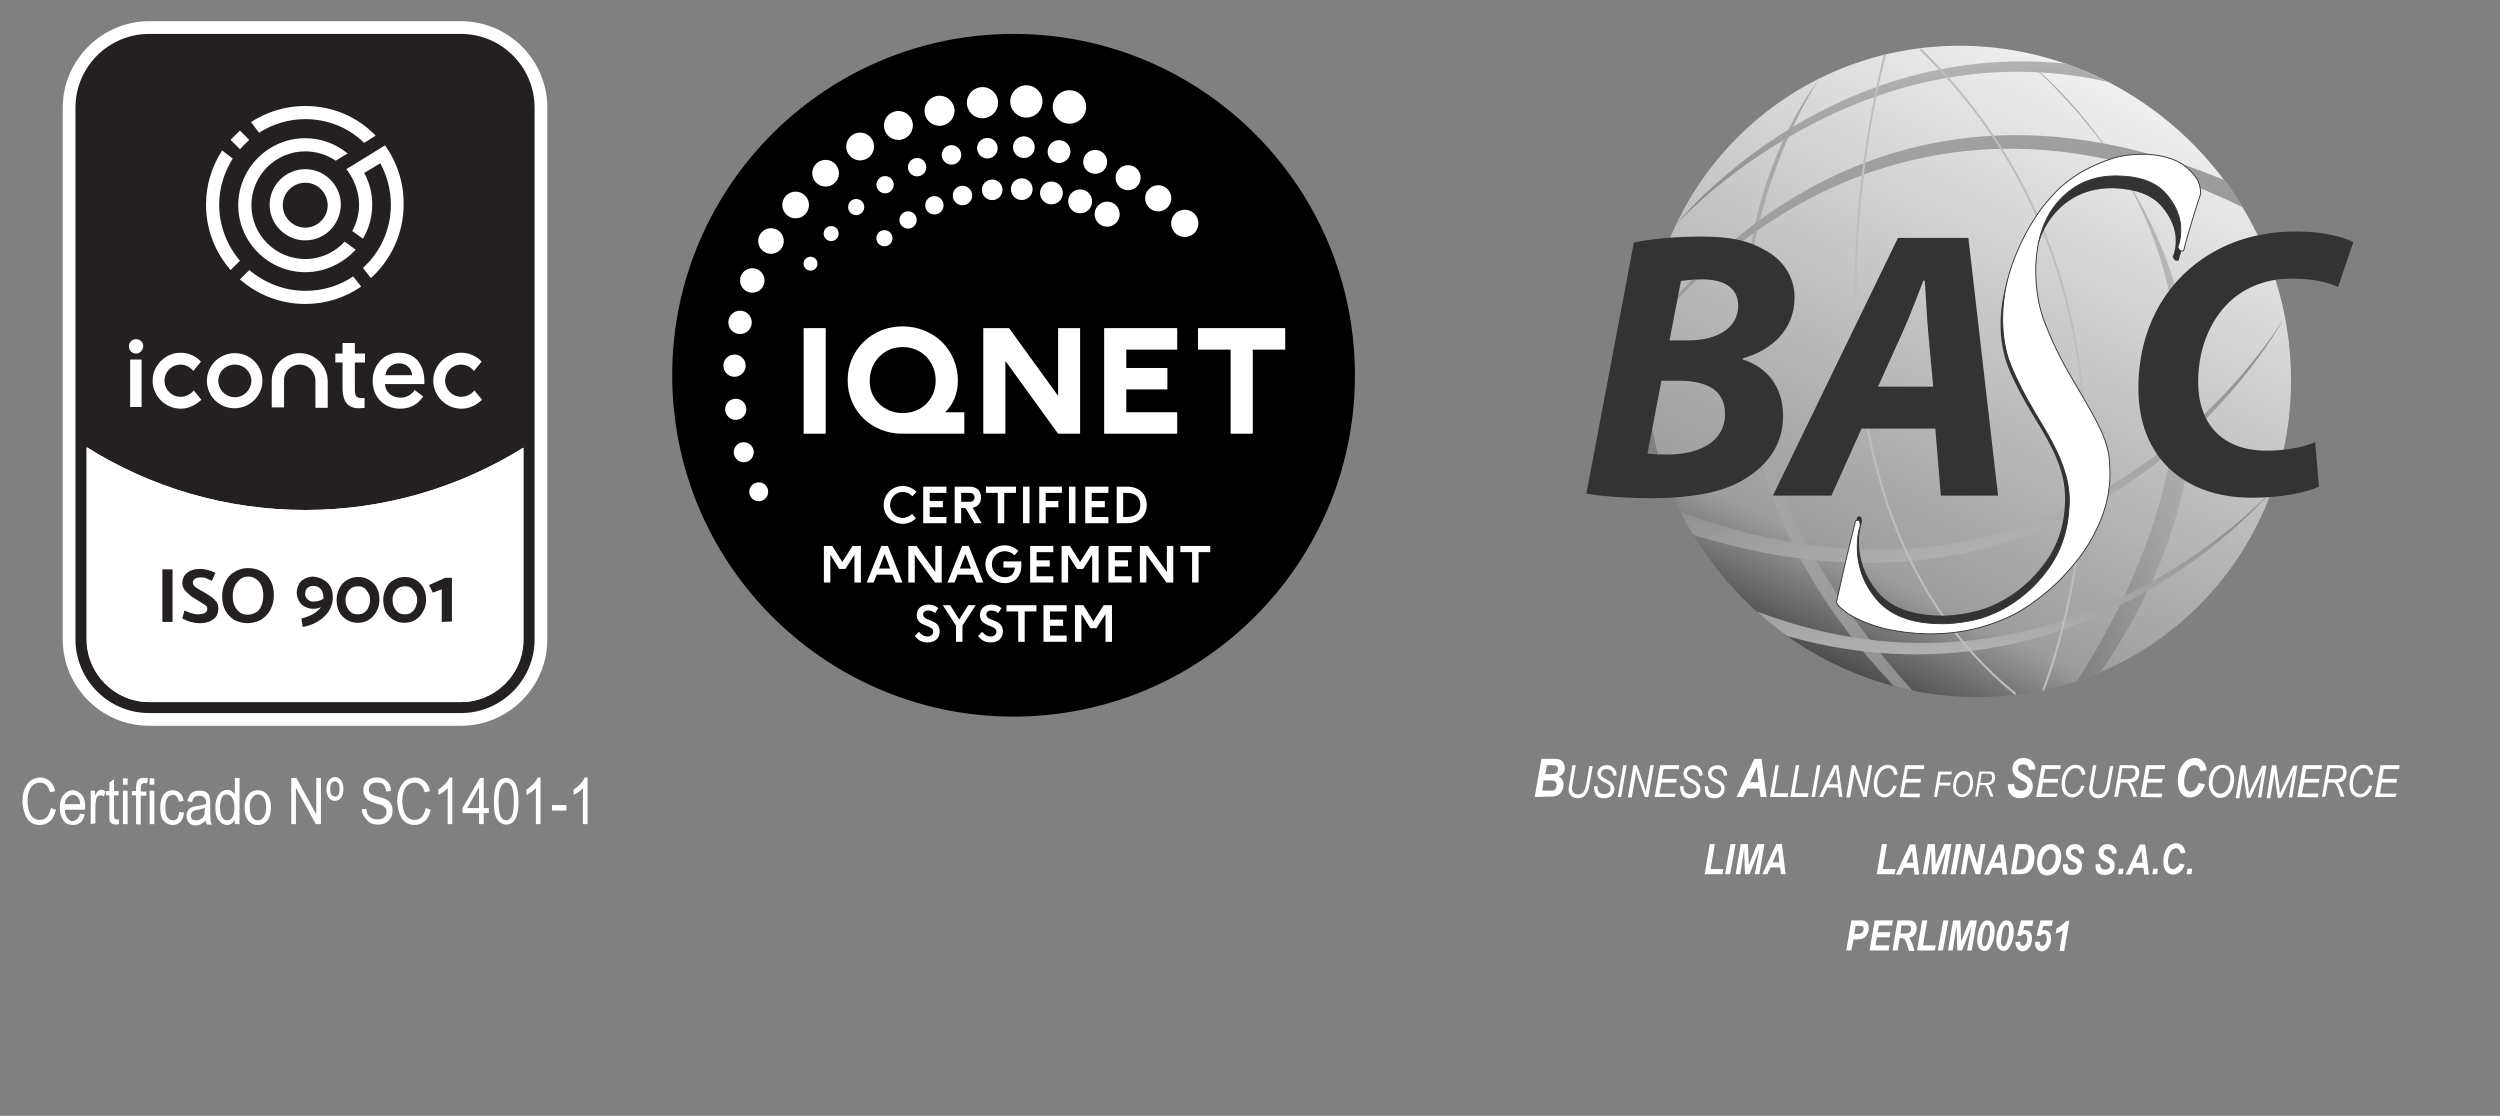
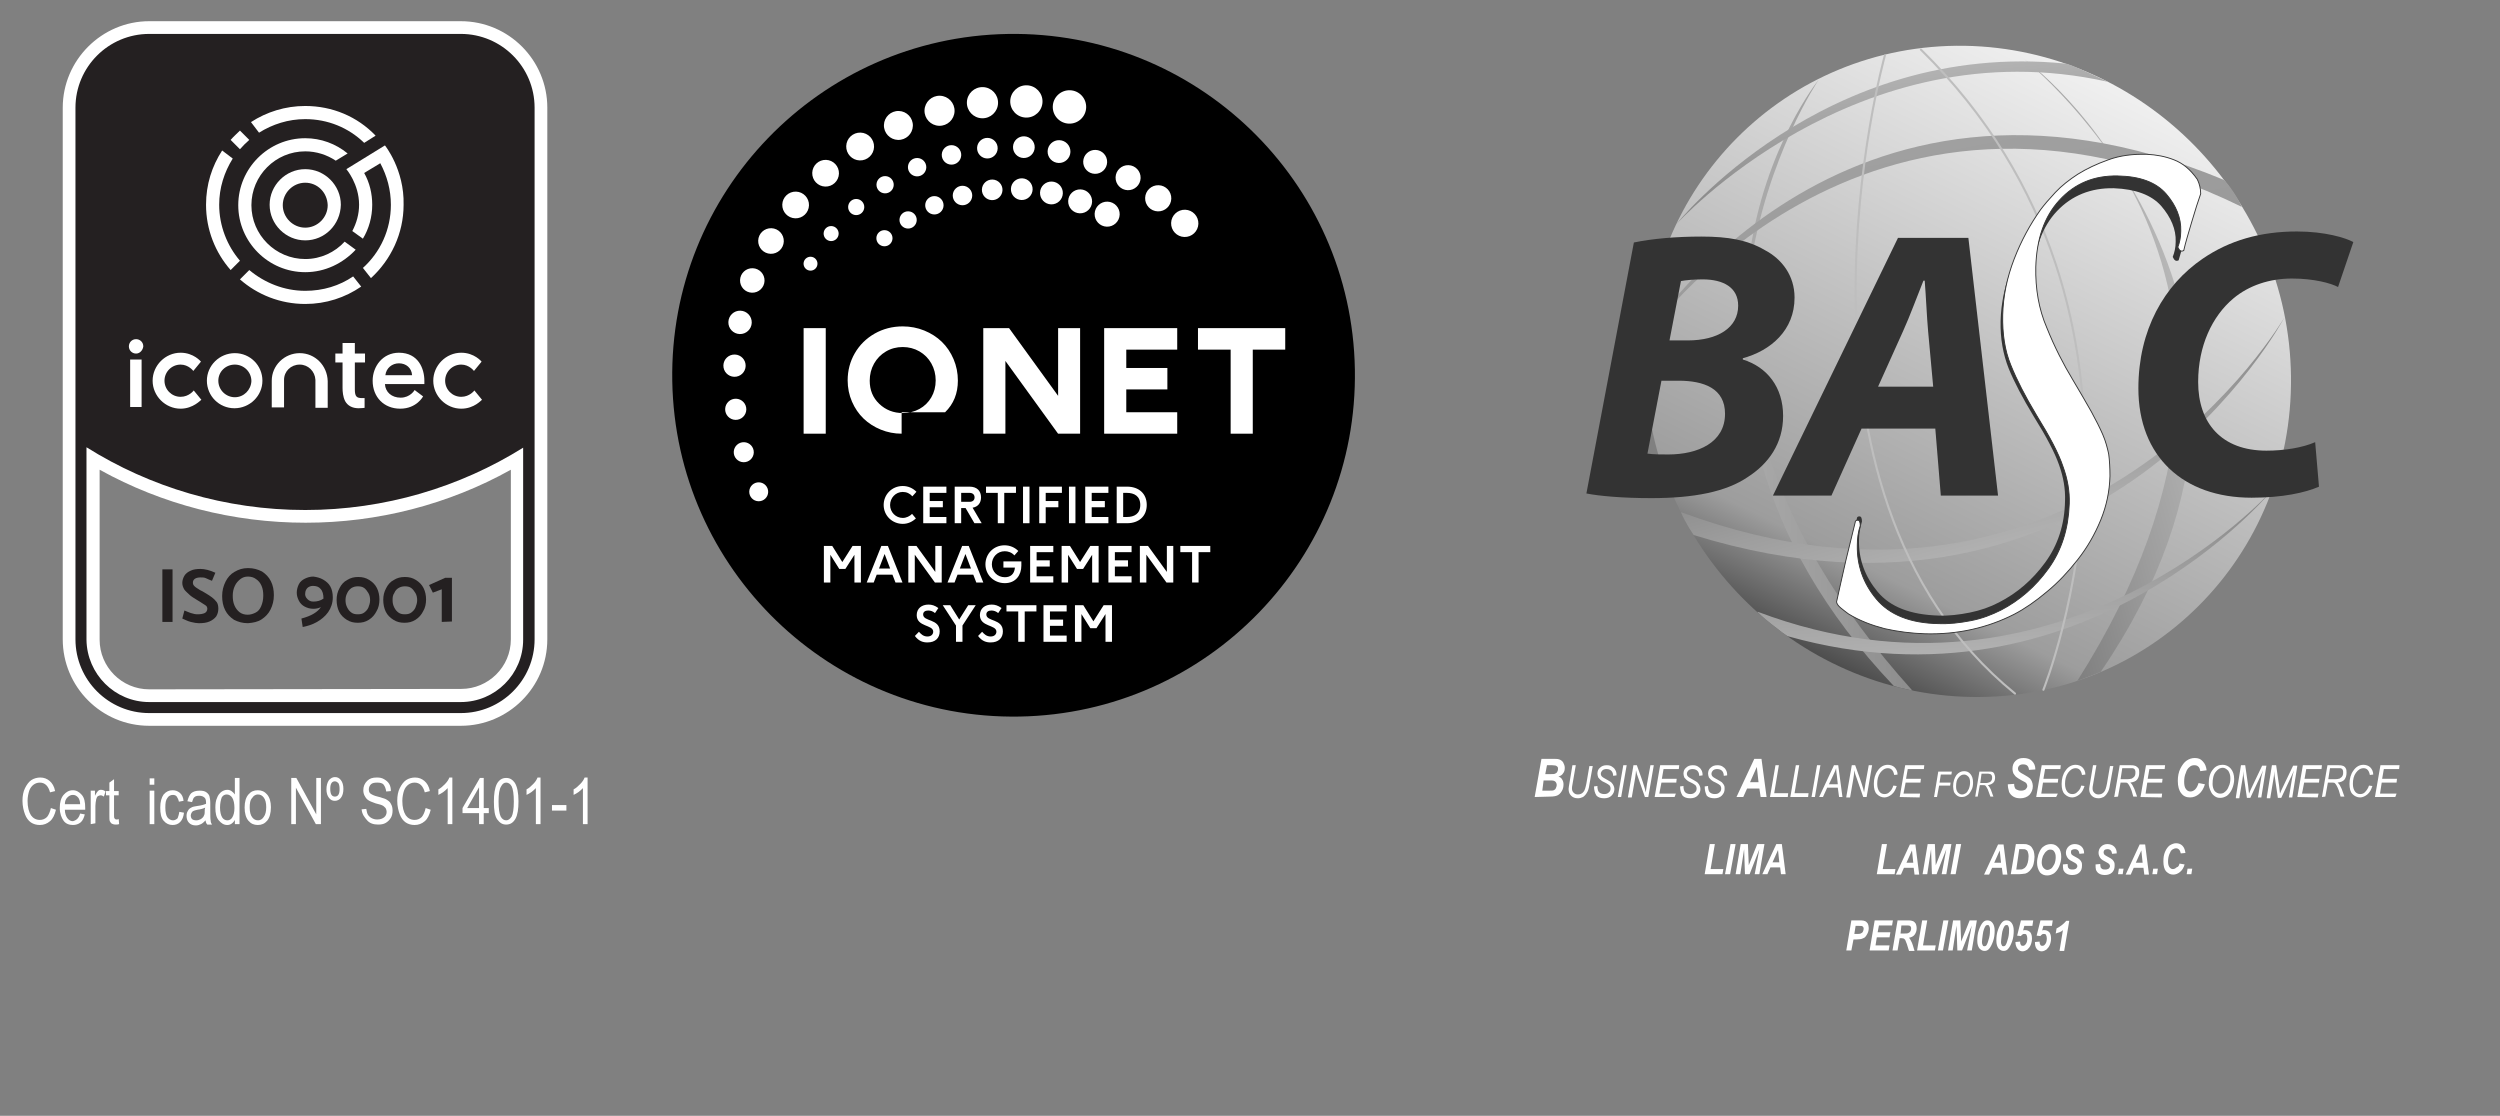
<svg xmlns="http://www.w3.org/2000/svg" id="Capa_2" data-name="Capa 2" version="1.1" viewBox="0 0 589.7 263.2">
  <rect x="0" y="0" width="589.7" height="263.2" fill="#808080" stroke="none" />
  <defs>
    <linearGradient id="Degradado_sin_nombre" data-name="Degradado sin nombre" x1="501.003" y1="-327" x2="427.527" y2="-477.65" gradientTransform="translate(0 -314.724) scale(1 -1)" gradientUnits="userSpaceOnUse">
      <stop offset="0" stop-color="#f5f5f5" />
      <stop offset=".81" stop-color="#9d9d9d" />
      <stop offset="1" stop-color="#333" />
    </linearGradient>
    <linearGradient id="Degradado_sin_nombre_2" data-name="Degradado sin nombre 2" x1="294.661" y1="-397.955" x2="571.024" y2="-412.438" gradientTransform="translate(0 -314.724) scale(1 -1)" gradientUnits="userSpaceOnUse">
      <stop offset="0" stop-color="#f5f5f5" />
      <stop offset=".5" stop-color="#9d9d9d" />
      <stop offset="1" stop-color="#363636" />
    </linearGradient>
    <linearGradient id="Degradado_sin_nombre_3" data-name="Degradado sin nombre 3" x1="570.869" y1="-378.681" x2="416.653" y2="-420.003" gradientTransform="translate(0 -314.724) scale(1 -1)" gradientUnits="userSpaceOnUse">
      <stop offset="0" stop-color="#f5f5f5" />
      <stop offset=".5" stop-color="#9d9d9d" />
      <stop offset="1" stop-color="#363636" />
    </linearGradient>
    <linearGradient id="Degradado_sin_nombre_4" data-name="Degradado sin nombre 4" x1="491.268" y1="-500.479" x2="451.071" y2="-350.463" gradientTransform="translate(0 -314.724) scale(1 -1)" gradientUnits="userSpaceOnUse">
      <stop offset="0" stop-color="#f5f5f5" />
      <stop offset=".5" stop-color="#9d9d9d" />
      <stop offset="1" stop-color="#363636" />
    </linearGradient>
    <linearGradient id="Degradado_sin_nombre_5" data-name="Degradado sin nombre 5" x1="362.399" y1="113.271" x2="548.418" y2="-843.715" gradientTransform="translate(0 -314.724) scale(1 -1)" gradientUnits="userSpaceOnUse">
      <stop offset="0" stop-color="#f5f5f5" />
      <stop offset=".5" stop-color="#9d9d9d" />
      <stop offset="1" stop-color="#363636" />
    </linearGradient>
    <linearGradient id="Degradado_sin_nombre_6" data-name="Degradado sin nombre 6" x1="480.711" y1="-523.712" x2="470.577" y2="-378.794" gradientTransform="translate(0 -314.724) scale(1 -1)" gradientUnits="userSpaceOnUse">
      <stop offset="0" stop-color="#f5f5f5" />
      <stop offset=".5" stop-color="#9d9d9d" />
      <stop offset="1" stop-color="#363636" />
    </linearGradient>
    <linearGradient id="Degradado_sin_nombre_7" data-name="Degradado sin nombre 7" x1="440.45" y1="-283.953" x2="451.538" y2="-410.7" gradientTransform="translate(0 -314.724) scale(1 -1)" gradientUnits="userSpaceOnUse">
      <stop offset="0" stop-color="#f5f5f5" />
      <stop offset=".5" stop-color="#9d9d9d" />
      <stop offset="1" stop-color="#363636" />
    </linearGradient>
    <clipPath id="clippath">
      <rect x="158.564" y="7.997" width="161.036" height="161.036" fill="none" stroke-width="0" />
    </clipPath>
  </defs>
  <g>
    <path d="M35.2,169.7c-10.4,0-18.9-8.5-18.9-18.9V25.4c0-10.4,8.5-18.9,18.9-18.9h73.5c10.4,0,18.9,8.5,18.9,18.9v125.4c0,10.4-8.5,18.9-18.9,18.9H35.2ZM22,150.8c0,7.3,5.9,13.2,13.2,13.2h73.5c7.3,0,13.2-5.9,13.2-13.2v-42.6c-15.1,8.9-32.3,13.5-49.9,13.5-17.7,0-34.9-4.7-50.1-13.6v42.7h.1Z" fill="#242021" stroke-width="0" />
    <path d="M108.7,8c9.6,0,17.4,7.8,17.4,17.4v125.4c0,9.6-7.8,17.4-17.4,17.4H35.2c-9.6,0-17.4-7.8-17.4-17.4V25.4c0-9.6,7.8-17.4,17.4-17.4h73.5M35.2,165.6h73.5c8.1,0,14.7-6.6,14.7-14.7v-45.3c-14.9,9.3-32.6,14.7-51.4,14.7-18.9,0-36.6-5.4-51.6-14.8v45.4c.1,8.1,6.7,14.7,14.8,14.7M108.7,5H35.2c-11.2,0-20.4,9.2-20.4,20.4v125.4c0,11.2,9.1,20.4,20.4,20.4h73.5c11.2,0,20.4-9.1,20.4-20.4V25.4c0-11.2-9.1-20.4-20.4-20.4h0ZM35.2,162.6c-6.5,0-11.7-5.3-11.7-11.7v-40.1c14.8,8.2,31.5,12.5,48.6,12.5,17,0,33.7-4.3,48.4-12.5v40c0,6.5-5.3,11.7-11.7,11.7l-73.6.1h0Z" fill="#fff" stroke-width="0" />
  </g>
-   <path d="M123.5,105.6v45.3c0,8.1-6.6,14.7-14.7,14.7H35.2c-8.1,0-14.7-6.6-14.7-14.7v-45.4c15,9.4,32.6,14.8,51.6,14.8,18.8,0,36.4-5.4,51.4-14.7Z" fill="#fff" stroke-width="0" />
  <g>
    <path d="M38.3,146.7v-12.4h2.4v12.4h-2.4Z" fill="#242021" stroke-width="0" />
    <path d="M43,145.9l.5-1.9c.4.2,1,.4,1.5.6.6.2,1.1.3,1.6.3.7,0,1.3-.1,1.7-.3s.6-.6.6-1c0-.3-.1-.6-.4-.8-.3-.2-.8-.5-1.4-.9l-.5-.3c-.8-.5-1.5-.9-1.9-1.3s-.9-.8-1.2-1.2c-.3-.5-.5-1-.5-1.6s.2-1.2.5-1.7.8-.9,1.5-1.2c.6-.3,1.4-.4,2.3-.4,1,0,2.2.3,3.5.9l-.8,1.9c-.5-.2-1-.4-1.4-.6s-.8-.2-1.3-.2-1,.1-1.3.3-.5.5-.5.9.1.6.4.9.7.5,1.3.9l.6.3.5.3c.7.4,1.3.8,1.7,1.1s.8.7,1.1,1.1.4,1,.4,1.6c0,.7-.2,1.3-.5,1.8-.4.5-.9.9-1.6,1.2-.7.3-1.5.4-2.5.4-.5,0-1.1-.1-1.9-.3s-1.5-.6-2-.8Z" fill="#242021" stroke-width="0" />
    <path d="M58.5,134c1.3,0,2.3.3,3.3.8.9.6,1.6,1.3,2.1,2.3.5,1,.7,2.1.7,3.3,0,1.3-.3,2.4-.8,3.4-.5,1-1.2,1.7-2.1,2.3-.9.6-2,.8-3.2.9-1.3,0-2.3-.3-3.3-.8-.9-.6-1.6-1.3-2.1-2.3s-.7-2.1-.7-3.3c0-1.3.3-2.4.8-3.4s1.2-1.8,2.1-2.3c1-.6,2-.9,3.2-.9ZM54.9,140.5c0,.9.1,1.6.4,2.3.3.7.7,1.2,1.2,1.6.5.4,1.2.6,1.9.6s1.3-.2,1.9-.5c.6-.3,1-.8,1.3-1.5s.5-1.5.5-2.5c0-.9-.1-1.6-.4-2.3-.3-.7-.7-1.2-1.3-1.6-.5-.4-1.2-.6-1.9-.6s-1.3.2-1.8.6-1,.9-1.3,1.6c-.3.6-.5,1.4-.5,2.3Z" fill="#242021" stroke-width="0" />
    <path d="M76.2,136.7c.7.4,1.3.9,1.7,1.6.4.7.6,1.6.6,2.6,0,1.3-.4,2.5-1.1,3.5s-1.7,1.8-2.8,2.4c-1.1.6-2.2.9-3.2,1.1l-.3-2c2.3-.6,3.8-1.5,4.6-2.7-.6.3-1.2.4-1.8.4-.8,0-1.4-.2-2-.5s-1.1-.8-1.4-1.4c-.3-.6-.5-1.2-.5-1.9s.2-1.4.5-2,.8-1,1.4-1.3,1.3-.5,2-.5c.8.1,1.6.3,2.3.7ZM72.5,141.3c.4.4.8.6,1.4.6.9,0,1.7-.2,2.4-.7,0-1-.2-1.8-.7-2.3-.4-.5-1-.7-1.8-.7-.5,0-1,.2-1.3.5s-.5.8-.5,1.2c-.1.5.1,1,.5,1.4Z" fill="#242021" stroke-width="0" />
    <path d="M79.4,141.5c0-1,.2-1.9.7-2.8.4-.8,1-1.5,1.8-1.9.8-.5,1.6-.7,2.6-.7s1.8.2,2.6.7c.8.5,1.4,1.1,1.8,1.9.4.8.6,1.7.6,2.7s-.2,2-.7,2.8c-.4.8-1,1.5-1.8,2s-1.6.7-2.6.7-1.8-.2-2.6-.7c-.8-.5-1.4-1.1-1.8-1.9-.4-.8-.6-1.8-.6-2.8ZM81.5,141.5c0,.7.1,1.2.4,1.8s.6.9,1,1.2.9.4,1.5.4,1.1-.1,1.5-.4.8-.7,1-1.2.4-1.1.4-1.7-.1-1.2-.4-1.7-.6-.9-1-1.2-.9-.4-1.5-.4c-.5,0-1,.1-1.5.4-.4.3-.8.7-1,1.2-.2.4-.4.9-.4,1.6Z" fill="#242021" stroke-width="0" />
    <path d="M90.4,141.5c0-1,.2-1.9.7-2.8.4-.8,1-1.5,1.8-1.9.8-.5,1.6-.7,2.6-.7s1.8.2,2.6.7c.8.5,1.4,1.1,1.8,1.9.4.8.6,1.7.6,2.7s-.2,2-.7,2.8c-.4.8-1,1.5-1.8,2s-1.6.7-2.6.7-1.8-.2-2.6-.7c-.8-.5-1.4-1.1-1.8-1.9-.4-.8-.6-1.8-.6-2.8ZM92.6,141.5c0,.7.1,1.2.4,1.8s.6.9,1,1.2.9.4,1.5.4,1.1-.1,1.5-.4c.4-.3.8-.7,1-1.2s.4-1.1.4-1.7-.1-1.2-.4-1.7-.6-.9-1-1.2-.9-.4-1.5-.4c-.5,0-1,.1-1.5.4s-.8.7-1,1.2c-.3.4-.4.9-.4,1.6Z" fill="#242021" stroke-width="0" />
    <path d="M104.2,146.7v-7.7l-2.1.8-.9-1.8,3.8-1.7h1.6v10.3l-2.4.1h0Z" fill="#242021" stroke-width="0" />
  </g>
  <g>
    <g>
      <path d="M72,56.7c-4.6,0-8.4-3.8-8.4-8.4s3.8-8.4,8.4-8.4,8.4,3.8,8.4,8.4c-.1,4.7-3.8,8.4-8.4,8.4M72,43.1c-2.9,0-5.3,2.4-5.3,5.3s2.4,5.3,5.3,5.3,5.3-2.4,5.3-5.3c-.1-3-2.4-5.3-5.3-5.3" fill="#fff" stroke-width="0" />
      <path d="M56.6,61.5c-3-3.5-4.9-8.2-4.9-13.2,0-4,1.2-7.7,3.2-10.9l-2.5-1.9c-2.4,3.7-3.8,8-3.8,12.8,0,5.9,2.2,11.3,5.8,15.4l2.2-2.2Z" fill="#fff" stroke-width="0" />
      <path d="M54.4,33l2.2,2.2c.7-.8,1.4-1.5,2.2-2.2l-2.2-2.2c-.7.7-1.5,1.4-2.2,2.2" fill="#fff" stroke-width="0" />
      <path d="M72,25c-4.7,0-9.1,1.4-12.8,3.8l1.9,2.5c3.2-2,6.9-3.2,10.9-3.2,5.3,0,10.2,2,13.9,5.6l2.7-1.7c-4.3-4.5-10.2-7-16.6-7" fill="#fff" stroke-width="0" />
      <path d="M81.3,57c-2.3,2.5-5.6,4.1-9.3,4.1-7,0-12.7-5.7-12.7-12.7s5.7-12.7,12.7-12.7c2.6,0,5.1.8,7.2,2.2l2.8-1.7c-2.8-2.3-6.3-3.6-10-3.6-8.7,0-15.8,7.1-15.8,15.8s7.1,15.8,15.8,15.8c4.7,0,8.9-2.1,11.9-5.3l-2.6-1.9Z" fill="#fff" stroke-width="0" />
      <path d="M83.3,65.2c-3.2,2.2-7.1,3.4-11.3,3.4-5,0-9.6-1.9-13.2-4.9l-2.2,2.2c4.1,3.6,9.5,5.8,15.4,5.8,4.9,0,9.4-1.5,13.2-4.1l-1.9-2.4Z" fill="#fff" stroke-width="0" />
      <path d="M90.8,34.3l-9.1,5.6s3,3.5,3,8.4c0,2.2-.6,4.3-1.6,6.2l2.5,1.8c1.4-2.3,2.2-5.1,2.2-8,0-2.6-.6-5.2-1.9-7.5l3.8-2.3c1.6,3,2.5,6.3,2.5,9.8,0,5.9-2.5,11.2-6.6,14.9l1.9,2.4c4.7-4.3,7.7-10.5,7.7-17.3.2-8.3-4.4-14-4.4-14" fill="#fff" stroke-width="0" />
    </g>
    <g>
      <path d="M55.4,83.3c-3.6,0-6.6,2.9-6.6,6.5s2.9,6.5,6.5,6.5,6.6-2.9,6.6-6.5-2.9-6.5-6.5-6.5M55.4,93.7c-2.1,0-3.9-1.7-3.9-3.9,0-2.1,1.7-3.8,3.9-3.8,2.1,0,3.9,1.7,3.9,3.9-.1,2.1-1.8,3.8-3.9,3.8" fill="#fff" stroke-width="0" />
      <path d="M33.4,96h-2.7v-11.2h2.7v11.2ZM32.1,83.4c-.9,0-1.7-.7-1.7-1.7,0-.9.7-1.7,1.7-1.7.9,0,1.7.7,1.7,1.7-.1.9-.8,1.7-1.7,1.7" fill="#fff" stroke-width="0" />
      <path d="M70.7,83.3c-3.6,0-6.6,2.9-6.6,6.5v6.3h2.9v-6.5c0-2,1.6-3.6,3.7-3.6,2,0,3.6,1.6,3.7,3.6v6.6h2.9v-6.3c-.1-3.7-3-6.6-6.6-6.6" fill="#fff" stroke-width="0" />
      <path d="M86,93.9h-.6c-1.2,0-1.7-.3-1.7-2v-6.4h2.4v-2.1h-2.4v-2.5h-2.9v2.5h-1.7v2.1h1.7v6c0,.9.1,2.1.6,3.1.6,1.1,1.7,1.7,3.2,1.7.7,0,1.4-.1,1.4-.1v-2.3Z" fill="#fff" stroke-width="0" />
      <path d="M42.6,96.4c-3.6,0-6.6-3-6.6-6.6s3-6.6,6.6-6.6c3.1,0,4.8,2.1,4.8,2.1l-1.8,2.2s-1.1-1.5-3-1.5c-2.1,0-3.8,1.7-3.8,3.8s1.7,3.8,3.8,3.8c2,0,3.1-1.5,3.1-1.5l1.8,2.2c-.1,0-1.9,2.1-4.9,2.1" fill="#fff" stroke-width="0" />
      <path d="M108.8,96.4c-3.6,0-6.6-3-6.6-6.6s3-6.6,6.6-6.6c3.1,0,4.8,2.1,4.8,2.1l-1.8,2.2s-1.1-1.5-3-1.5c-2.1,0-3.8,1.7-3.8,3.8s1.7,3.8,3.8,3.8c2,0,3.1-1.5,3.1-1.5l1.8,2.2c-.1,0-1.8,2.1-4.9,2.1" fill="#fff" stroke-width="0" />
      <path d="M94.1,83.2c-3.8,0-6.2,3.2-6.2,6.6,0,3.9,2.7,6.6,6.5,6.6,3.9,0,5.4-2.9,5.4-2.9l-2-1.5s-1,1.8-3.3,1.8c-2.1,0-3.6-1.3-3.7-3.2h9.3v-.8c0-2.8-1.4-6.6-6-6.6M90.9,88.5c.2-1.7,1.6-2.8,3.2-2.8,1.7,0,3,1.1,3.1,2.8h-6.3Z" fill="#fff" stroke-width="0" />
    </g>
  </g>
  <g>
    <path d="M12,190.6l1.2.4c-.3,1.2-.7,2.1-1.4,2.7s-1.5.9-2.4.9c-.8,0-1.5-.2-2.1-.6-.6-.4-1.1-1.1-1.4-1.9s-.6-1.9-.6-3.2c0-1.2.2-2.2.6-3s.9-1.5,1.5-1.9,1.4-.6,2.1-.6c.9,0,1.6.3,2.2.8.6.5,1.1,1.3,1.3,2.4l-1.2.3c-.4-1.5-1.2-2.3-2.4-2.3-.6,0-1.1.2-1.5.5-.4.3-.8.8-1,1.4s-.4,1.5-.4,2.4c0,1.5.3,2.6.8,3.4.5.7,1.2,1.1,2.1,1.1.6,0,1.2-.2,1.7-.7.4-.5.7-1.2.9-2.1Z" fill="#fff" stroke-width="0" />
    <path d="M18.9,191.9l1.1.2c-.2.8-.5,1.5-1,1.9s-1.1.6-1.8.6c-.9,0-1.7-.3-2.2-1s-.9-1.7-.9-3c0-1.4.3-2.4.9-3.1.6-.7,1.3-1.1,2.2-1.1.8,0,1.5.4,2.1,1.1s.8,1.7.8,3.1v.4h-4.8c0,.9.3,1.6.6,2,.4.5.8.7,1.3.7.8-.2,1.4-.7,1.7-1.8ZM15.3,189.7h3.6c0-.7-.2-1.2-.4-1.5-.4-.5-.8-.7-1.3-.7s-.9.2-1.3.6c-.4.4-.6.9-.6,1.6Z" fill="#fff" stroke-width="0" />
    <path d="M21.4,194.4v-7.9h1v1.2c.3-.6.5-.9.7-1.1s.4-.3.7-.3c.4,0,.7.1,1.1.4l-.4,1.2c-.3-.2-.5-.3-.8-.3-.2,0-.4.1-.6.2s-.3.4-.4.7c-.1.5-.2,1.1-.2,1.6v4.1l-1.1.2h0Z" fill="#fff" stroke-width="0" />
    <path d="M28,193.2l.1,1.2c-.3.1-.6.1-.8.1-.4,0-.7-.1-.9-.2-.2-.1-.4-.4-.5-.6s-.1-.8-.1-1.6v-4.5h-.8v-1h.8v-2l1.1-.8v2.8h1.1v1h-1.1v4.6c0,.4,0,.7.1.8.1.2.3.3.5.3.1,0,.3,0,.5-.1Z" fill="#fff" stroke-width="0" />
-     <path d="M29,185.1v-1.5h1.1v1.5h-1.1ZM29,194.4v-7.9h1.1v7.9h-1.1Z" fill="#fff" stroke-width="0" />
-     <path d="M32.1,194.4v-6.8h-1v-1h1v-.8c0-.6.1-1.1.2-1.4.1-.3.3-.5.6-.7s.6-.2,1-.2c.3,0,.7,0,1,.1l-.2,1.2c-.2-.1-.4-.1-.6-.1-.3,0-.6.1-.7.3-.1.2-.2.5-.2,1v.7h1.3v1h-1.3v6.8l-1.1-.1h0Z" fill="#fff" stroke-width="0" />
    <path d="M35.3,185.1v-1.5h1.1v1.5h-1.1ZM35.3,194.4v-7.9h1.1v7.9h-1.1Z" fill="#fff" stroke-width="0" />
    <path d="M42.3,191.5l1.1.2c-.1.9-.4,1.7-.9,2.2s-1.1.7-1.8.7c-.8,0-1.5-.3-2.1-1s-.8-1.7-.8-3.1.3-2.4.8-3.1c.6-.7,1.3-1,2.1-1,.7,0,1.2.2,1.7.6s.8,1,.9,1.9l-1.1.2c-.1-.5-.3-.9-.5-1.2s-.6-.4-.9-.4c-.5,0-1,.2-1.3.7-.4.5-.5,1.2-.5,2.3s.2,1.9.5,2.3.8.7,1.3.7c.4,0,.8-.2,1.1-.5.1-.3.3-.8.4-1.5Z" fill="#fff" stroke-width="0" />
    <path d="M48.5,193.5c-.4.4-.7.7-1.1.9s-.8.3-1.2.3c-.7,0-1.2-.2-1.6-.6s-.6-1-.6-1.6c0-.5.1-.9.3-1.2.2-.4.4-.6.8-.8.3-.2.8-.3,1.5-.4.9-.1,1.5-.3,2-.5v-.3c0-.5-.1-.9-.3-1.1-.3-.3-.7-.5-1.3-.5-.5,0-.9.1-1.1.3-.3.2-.4.6-.6,1.2l-1.1-.2c.2-.8.5-1.5.9-1.9.5-.4,1.1-.6,2-.6.7,0,1.2.1,1.6.4.4.3.6.6.7.9.1.4.2.9.2,1.6v1.8c0,1.2,0,2,.1,2.4,0,.3.1.6.3.9h-1.1c-.3-.3-.4-.7-.4-1ZM48.4,190.5c-.4.2-1,.4-1.8.5-.5.1-.8.2-1,.3s-.3.2-.4.4c-.1.2-.2.4-.2.6,0,.4.1.7.3.9s.6.3,1,.3.7-.1,1.1-.3c.3-.2.6-.5.7-.8.2-.3.2-.8.2-1.5l.1-.4h0Z" fill="#fff" stroke-width="0" />
    <path d="M55.4,194.4v-1c-.2.4-.5.7-.8.9s-.6.3-1,.3c-.8,0-1.4-.4-2-1.1s-.8-1.7-.8-3c0-.9.1-1.7.4-2.3.2-.6.6-1.1,1-1.4.4-.3.9-.5,1.4-.5.4,0,.7.1,1,.3s.6.5.8.8v-3.9h1.1v10.9h-1.1ZM51.9,190.5c0,1,.2,1.8.5,2.3s.8.7,1.2.7c.5,0,.9-.2,1.2-.7s.5-1.2.5-2.2c0-1.1-.2-1.9-.5-2.4s-.8-.8-1.3-.8-.9.2-1.2.7c-.2.6-.4,1.3-.4,2.4Z" fill="#fff" stroke-width="0" />
    <path d="M57.7,190.5c0-1.4.3-2.4.9-3.1.6-.7,1.3-1,2.2-1s1.6.3,2.2,1c.6.7.9,1.7.9,3,0,1.4-.3,2.5-.9,3.2-.6.7-1.3,1-2.2,1s-1.6-.3-2.2-1-.9-1.8-.9-3.1ZM58.9,190.5c0,1,.2,1.8.6,2.3.4.5.8.7,1.4.7.5,0,1-.3,1.3-.8.4-.5.6-1.3.6-2.3s-.2-1.8-.6-2.3c-.4-.5-.8-.7-1.4-.7-.5,0-1,.3-1.3.8-.5.5-.6,1.3-.6,2.3Z" fill="#fff" stroke-width="0" />
    <path d="M68.7,194.4v-10.9h1.2l4.7,8.6v-8.6h1.1v10.9h-1.2l-4.7-8.6v8.6h-1.1Z" fill="#fff" stroke-width="0" />
    <path d="M79,183.3c.6,0,1,.2,1.4.7s.6,1.2.6,2.1-.2,1.6-.6,2.1c-.3.4-.8.7-1.4.7s-1-.2-1.4-.7-.6-1.2-.6-2c0-.9.2-1.6.6-2.2.4-.4.8-.7,1.4-.7ZM79,184.3c-.3,0-.6.1-.8.4s-.3.7-.3,1.4c0,.6.1,1.1.3,1.4.2.3.5.4.8.4s.6-.1.8-.4c.2-.3.3-.7.3-1.4,0-.6-.1-1.1-.3-1.4-.2-.2-.5-.4-.8-.4Z" fill="#fff" stroke-width="0" />
    <path d="M85.3,190.9l1.1-.1c.1.6.2,1.1.4,1.4s.5.6.9.8.8.3,1.3.3c.7,0,1.2-.2,1.6-.5s.6-.8.6-1.3c0-.3-.1-.6-.2-.8s-.4-.4-.6-.6c-.3-.2-.9-.4-1.8-.6-.8-.3-1.4-.5-1.8-.8s-.6-.6-.8-1-.3-.8-.3-1.3c0-.9.3-1.6.9-2.2s1.3-.8,2.3-.8c.7,0,1.2.1,1.7.4.5.3.9.6,1.2,1.1.3.5.4,1.1.4,1.7l-1.1.1c-.1-.7-.3-1.2-.6-1.6s-.9-.5-1.5-.5c-.7,0-1.2.1-1.5.4s-.5.7-.5,1.2c0,.4.1.8.4,1s.8.5,1.7.7c.9.2,1.5.5,1.9.6.5.3,1,.6,1.2,1.1.3.5.4,1,.4,1.6s-.1,1.2-.4,1.7-.7.9-1.2,1.2-1.1.4-1.8.4c-1.1,0-2-.3-2.6-1s-1.2-1.4-1.3-2.6Z" fill="#fff" stroke-width="0" />
    <path d="M100.4,190.6l1.2.4c-.3,1.2-.7,2.1-1.4,2.7s-1.5.9-2.4.9c-.8,0-1.5-.2-2.1-.6-.6-.4-1.1-1.1-1.4-1.9s-.6-1.9-.6-3.2c0-1.2.2-2.2.6-3s.9-1.5,1.5-1.9,1.4-.6,2.1-.6c.9,0,1.6.3,2.2.8s1.1,1.3,1.3,2.4l-1.2.3c-.4-1.5-1.2-2.3-2.4-2.3-.6,0-1.1.2-1.5.5s-.8.8-1,1.4-.4,1.5-.4,2.4c0,1.5.3,2.6.8,3.4.5.7,1.2,1.1,2.1,1.1.6,0,1.2-.2,1.7-.7.4-.5.7-1.2.9-2.1Z" fill="#fff" stroke-width="0" />
    <path d="M106.7,194.4h-1.1v-8.5c-.3.3-.6.6-1,.9-.4.3-.8.5-1.2.7v-1.3c.6-.3,1.1-.8,1.6-1.3s.8-1,1-1.5h.7v11Z" fill="#fff" stroke-width="0" />
    <path d="M113,194.4v-2.6h-3.9v-1.2l4.1-7.1h.9v7.1h1.2v1.2h-1.2v2.6h-1.1ZM113,190.6v-4.9l-2.8,4.9h2.8Z" fill="#fff" stroke-width="0" />
    <path d="M116.5,189.1c0-1.8.2-3.2.7-4.2.5-.9,1.2-1.4,2.2-1.4.9,0,1.5.4,2,1.1.6.9.9,2.4.9,4.4,0,1.8-.2,3.2-.7,4.1-.5.9-1.2,1.4-2.2,1.4-.9,0-1.5-.4-2.1-1.2-.6-.8-.8-2.2-.8-4.2ZM117.6,189c0,1.8.2,3,.5,3.6s.8.9,1.3.9.9-.3,1.3-.9c.3-.6.5-1.8.5-3.5,0-1.8-.2-3-.5-3.6s-.8-.9-1.3-.9-.9.3-1.2.9c-.4.6-.6,1.8-.6,3.5Z" fill="#fff" stroke-width="0" />
    <path d="M127.5,194.4h-1.1v-8.5c-.3.3-.6.6-1,.9s-.8.5-1.2.7v-1.3c.6-.3,1.1-.8,1.6-1.3s.8-1,1-1.5h.7v11Z" fill="#fff" stroke-width="0" />
    <path d="M130.2,191.2v-1.3h3.4v1.3h-3.4Z" fill="#fff" stroke-width="0" />
    <path d="M138.6,194.4h-1.1v-8.5c-.3.3-.6.6-1,.9s-.8.5-1.2.7v-1.3c.6-.3,1.1-.8,1.6-1.3s.8-1,1-1.5h.7v11Z" fill="#fff" stroke-width="0" />
  </g>
  <g>
    <g>
      <path d="M465.1,164.4c-42.1-.7-76.5-35.6-77-78S421.3,10.2,463.4,10.8c42,.7,76.5,35.6,77,78,.5,42.5-33.2,76.3-75.3,75.6Z" fill="url(#Degradado_sin_nombre)" fill-rule="evenodd" stroke-width="0" />
      <path d="M446.7,161.8c-67-70.5-17.7-143-17.7-143,0,0-51,63,22.1,144.1-2.9-.7-2.8-.6-4.4-1.1Z" fill="url(#Degradado_sin_nombre_2)" fill-rule="evenodd" stroke-width="0" />
      <path d="M495.5,158.5c57.8-84.6-18-144.5-18-144.5,0,0,72.4,52.1,12.5,146.6,2.8-1,5.5-2.1,5.5-2.1Z" fill="url(#Degradado_sin_nombre_3)" fill-rule="evenodd" stroke-width="0" />
      <path d="M399.5,126.2c96.5,29.8,139.4-51.4,139.4-51.4,0,0-47.2,81.2-142.4,46,1.1,2.7,3,5.4,3,5.4Z" fill="url(#Degradado_sin_nombre_4)" fill-rule="evenodd" stroke-width="0" />
      <path d="M524.5,42.4c-90.7-37.7-137,38-137,38,0,0,51.5-75.5,141.3-31.6-1.2-2.8-3.9-6.3-4.3-6.4Z" fill="url(#Degradado_sin_nombre_5)" fill-rule="evenodd" stroke-width="0" />
      <path d="M421.8,150.1c69.6,19.5,114-34.3,114-34.3,0,0-50,55.4-121.2,28.5-.4.1,6.6,5.7,7.2,5.8Z" fill="url(#Degradado_sin_nombre_6)" fill-rule="evenodd" stroke-width="0" />
      <path d="M487.2,15c-57.1-5.7-91.8,37.9-91.8,37.9,0,0,42.4-46.9,101.8-33.6,0,0-9.1-4.4-10-4.3Z" fill="url(#Degradado_sin_nombre_7)" fill-rule="evenodd" stroke-width="0" />
      <path d="M453.1,11.7c64.4,63.2,28.9,151,28.9,151" fill="none" stroke="#bebebe" stroke-linecap="round" stroke-miterlimit="22.926" stroke-width=".5" />
      <path d="M475.3,163.6c-59.3-48.2-30.7-150.5-30.7-150.5" fill="none" stroke="#bebebe" stroke-linecap="round" stroke-miterlimit="22.926" stroke-width=".5" />
      <path d="M517.9,48.6c-.6,1.6-1.3,3.7-2.1,6.3s-1.4,4.8-1.9,6.5c-.6.3-1,.1-1.4-.8.4-1,.7-2.2.7-3.6.1-2.9-1.1-5.7-3.4-8.4-2.3-2.6-6-4-11.2-4.2-5.4-.1-9.9,1.7-13.4,5.4s-5.3,8.8-5.4,15.1c-.1,4.9.7,9.4,2.5,13.7,1.8,4.3,3.8,8.2,6,11.8,1.7,2.8,3.1,5.1,4.2,7s2,3.6,2.6,5.2,1.1,3,1.3,4.4c.2,1.4.3,3,.3,5-.1,3.4-.8,6.7-2.2,9.9-1.4,3.2-3.1,6.2-5.3,8.9-2.2,2.7-4.5,5.1-7.1,7.3-2.6,2.1-5.1,3.8-7.5,5.1-6.2,3.1-13,4.6-20.5,4.4-3.1-.1-6.2-.5-9.2-1.2s-5.8-1.8-8.4-3.4c-.7-.5-1.3-1-1.8-1.4s-.9-.9-1-1.4c.6-2.7,1.3-5.9,2.2-9.3.8-3.5,1.5-6.3,2.1-8.6,0-.3.2-.5.6-.5s.6.4.6,1.2c-.4,1.4-.7,2.9-.7,4.4-.1,4.5,1.4,8.6,4.4,12.2,3,3.6,7.8,5.4,14.3,5.6,2.4.1,4.9-.2,7.4-.7s4.8-1.3,6.9-2.4c4.3-2.2,7.9-5.3,10.9-9.4,3-4.1,4.6-8.9,4.7-14.6.1-2.8-.4-5.6-1.4-8.4-1-2.9-3-6.7-6-11.5-2.6-4.3-4.6-8.1-5.9-11.3-1.3-3.3-2-7-1.9-11.2s1-8.4,2.6-12.6c1.7-4.2,3.7-7.9,6.1-11.1.8-1.1,2-2.4,3.5-3.9s3.2-2.9,5.2-4.1c2-1.3,4.3-2.3,7-3.2s5.6-1.3,8.9-1.3c2.2.1,4.3.5,6.3,1.2,2,.8,3.8,2.2,5.4,4.4.7,1.2,1.1,2.3,1,3.5Z" fill="#333" fill-rule="evenodd" stroke-width="0" />
      <path d="M519.1,45.7c-.6,1.7-1.3,3.9-2.1,6.6-.8,2.7-1.5,5-1.9,6.8-.6.3-1,.1-1.4-.8.4-1,.7-2.3.7-3.8.1-3.1-1.1-6-3.4-8.7-2.4-2.8-6.2-4.2-11.5-4.3-5.6-.1-10.1,1.8-13.7,5.7s-5.4,9.2-5.6,15.8c-.1,5.1.7,9.9,2.6,14.3,1.8,4.5,3.9,8.6,6.2,12.4,1.7,2.9,3.2,5.4,4.3,7.4,1.1,2,2,3.8,2.7,5.4s1.1,3.2,1.4,4.6c.2,1.5.3,3.2.3,5.2-.1,3.6-.8,7-2.2,10.4-1.4,3.4-3.2,6.5-5.4,9.3-2.2,2.8-4.6,5.4-7.3,7.6-2.6,2.2-5.2,4-7.7,5.3-6.3,3.2-13.3,4.8-21,4.6-3.2-.1-6.4-.5-9.5-1.2-3.1-.8-6-1.9-8.6-3.5-.7-.5-1.3-1-1.8-1.4s-.9-.9-1-1.4c.6-2.9,1.4-6.1,2.2-9.8.9-3.6,1.6-6.6,2.2-9,0-.3.2-.5.6-.5s.6.4.6,1.3c-.5,1.5-.7,3-.7,4.6-.1,4.7,1.4,9,4.5,12.7s8,5.7,14.7,5.8c2.5.1,5-.2,7.6-.7s4.9-1.4,7.1-2.5c4.4-2.3,8.1-5.5,11.2-9.8s4.7-9.4,4.9-15.3c.1-2.9-.4-5.8-1.5-8.8-1-3-3.1-7-6.2-12-2.7-4.5-4.7-8.4-6.1-11.9-1.4-3.4-2-7.4-1.9-11.8s1-8.8,2.7-13.2,3.8-8.2,6.2-11.6c.9-1.2,2-2.5,3.5-4.1s3.3-3,5.3-4.3c2.1-1.3,4.4-2.4,7.2-3.4,2.7-1,5.8-1.4,9.1-1.3,2.2.1,4.4.5,6.4,1.3,2.1.8,3.9,2.3,5.5,4.6.5,1,.8,2.2.8,3.4Z" fill="#fff" fill-rule="evenodd" stroke="#333" stroke-miterlimit="22.926" stroke-width=".216" />
      <path d="M385.4,57.2c4.3-.9,10-1.4,15.9-1.4,6.4,0,10.9.8,15,3.2,4,2.1,7,6,7,11.2,0,7.7-5.6,12.5-12.2,14.3v.3c5.8,1.8,9.5,6.6,9.5,13.3,0,6.6-3.5,11.3-8.3,14.4-5.1,3.5-12.7,5-22.8,5-6.8,0-12.3-.5-15.3-1.1l11.2-59.2h0ZM388.6,107h0c1.5.2,3.1.2,4.9.2,7,0,13.4-2.8,13.4-9.6,0-6-5-7.8-11-7.8h-4l-3.3,17.2h0ZM393.8,80.3h4.3c7.1,0,11.9-3,11.9-8.2,0-4.3-3.5-6.2-8.4-6.2-2.2,0-4.1.2-5.1.4l-2.7,14Z" fill="#333" fill-rule="evenodd" stroke-width="0" />
      <path d="M439.1,101.1l-7.1,15.8h-13.8l29.5-60.8h16.6l7,60.8h-13.5l-1.3-15.8h-17.4ZM456,91.2h0l-1.2-13.1c-.3-3.3-.5-8.2-.8-11.9h-.3c-1.5,3.7-3.2,8.4-4.8,11.9l-5.9,13.1h13Z" fill="#333" fill-rule="evenodd" stroke-width="0" />
      <path d="M547,114.8c-3.2,1.4-8.6,2.6-15.9,2.6-16.1,0-26.7-9.7-26.7-25.8,0-13.8,6.1-24.4,15.2-30.6,6.3-4.3,13.6-6.4,22.2-6.4,6.6,0,11.5,1.5,13.3,2.5l-3.6,10.6c-1.7-.9-5.7-2-10.9-2s-10.1,1.6-13.8,4.7c-5,4.2-8.3,11.2-8.3,19.7,0,9.7,5.5,16.2,16.1,16.2,4.3,0,8.5-.7,11.5-2l.9,10.5Z" fill="#333" fill-rule="evenodd" stroke-width="0" />
    </g>
    <g>
      <path d="M442.7,206.2l1.2-7.1h1.2l-1,5.9h3l-.2,1.2h-4.2Z" fill="#fff" stroke-width="0" />
      <path d="M451.4,204.7h-2.3l-.7,1.6h-1.2l3.3-7.1h1.3l.9,7.1h-1.1l-.2-1.6ZM451.3,203.5l-.3-2.9-1.3,2.9h1.6Z" fill="#fff" stroke-width="0" />
      <path d="M456.8,206.2h-1.1l-.2-5.9-.9,5.9h-1.1l1.2-7.1h1.7l.2,5,2-5h1.7l-1.2,7.1h-1.1l1.1-5.9-2.3,5.9Z" fill="#fff" stroke-width="0" />
      <path d="M460.1,206.2l1.3-7.1h1.2l-1.3,7.1h-1.2Z" fill="#fff" stroke-width="0" />
-       <path d="M467.1,206.2h-1.1l-1.6-4.8-.8,4.8h-1.1l1.2-7.1h1.1l1.6,4.8.8-4.8h1.1l-1.2,7.1Z" fill="#fff" stroke-width="0" />
      <path d="M472.2,204.7h-2.3l-.7,1.6h-1.2l3.3-7.1h1.3l.9,7.1h-1.1l-.2-1.6ZM472,203.5l-.3-2.9-1.3,2.9h1.6Z" fill="#fff" stroke-width="0" />
      <path d="M474.3,206.2l1.2-7.1h1.6c.5,0,.9,0,1.1.1.3.1.6.2.9.5.2.2.4.6.6,1,.1.4.2.9.2,1.4,0,.6-.1,1.1-.2,1.6s-.3.9-.6,1.3c-.3.4-.5.6-.8.8s-.6.3-.9.3c-.2,0-.5.1-1,.1h-2.1ZM475.6,205.1h.6c.4,0,.8,0,.9-.1.2-.1.5-.2.7-.5.2-.2.4-.6.5-1s.2-.9.2-1.5c0-.5-.1-.8-.2-1.1s-.3-.4-.5-.5c-.1-.1-.4-.1-.8-.1h-.7l-.7,4.8Z" fill="#fff" stroke-width="0" />
      <path d="M480.5,203.5c0-.6.1-1.2.3-1.9.3-.8.6-1.5,1.2-1.9.5-.4,1.1-.6,1.8-.6s1.3.3,1.7.8c.5.5.7,1.3.7,2.2,0,.8-.2,1.6-.5,2.3s-.7,1.2-1.2,1.6c-.5.3-1,.5-1.6.5-.7,0-1.2-.2-1.7-.7-.5-.7-.7-1.5-.7-2.3ZM481.6,203.4c0,.5.1.9.4,1.3.3.3.6.5.9.5s.6-.1.9-.3.5-.6.8-1.1c.2-.5.3-1.1.3-1.6,0-.6-.1-1-.4-1.4-.2-.3-.5-.4-.9-.4-.3,0-.6.1-.9.4-.3.2-.5.6-.8,1.1-.1.3-.3.9-.3,1.5Z" fill="#fff" stroke-width="0" />
      <path d="M486.6,203.9l1.1-.1c0,.4.1.6.1.8.1.1.2.3.4.4s.4.1.7.1c.4,0,.6-.1.8-.2.2-.2.3-.4.3-.6s-.1-.3-.2-.5c-.1-.1-.4-.3-.8-.5-.6-.3-.9-.5-1.1-.7s-.3-.4-.4-.6c-.1-.2-.2-.5-.2-.8,0-.6.2-1.1.6-1.5s.9-.6,1.5-.6,1.2.2,1.6.6c.4.4.6.9.6,1.6l-1.1.1c-.1-.7-.4-1.1-1.1-1.1-.3,0-.6.1-.7.2-.2.1-.2.3-.2.6,0,.2.1.4.2.5s.4.3.8.5c.6.3.9.5,1.1.7s.3.4.4.6c.1.2.1.5.1.8,0,.7-.2,1.2-.6,1.6-.4.4-1,.6-1.7.6-.5,0-1-.1-1.3-.3-.4-.2-.6-.5-.8-.9-.1-.4-.1-.8-.1-1.3Z" fill="#fff" stroke-width="0" />
      <path d="M494.3,203.9l1.1-.1c0,.4.1.6.1.8.1.1.2.3.4.4s.4.1.7.1c.4,0,.6-.1.8-.2.2-.2.3-.4.3-.6s-.1-.3-.2-.5c-.1-.1-.4-.3-.8-.5-.6-.3-.9-.5-1.1-.7s-.3-.4-.4-.6c-.1-.2-.2-.5-.2-.8,0-.6.2-1.1.6-1.5s.9-.6,1.5-.6,1.2.2,1.6.6c.4.4.6.9.6,1.6l-1.1.1c-.1-.7-.4-1.1-1.1-1.1-.3,0-.6.1-.7.2-.1.1-.2.3-.2.6,0,.2.1.4.2.5s.4.3.8.5c.6.3.9.5,1.1.7s.3.4.4.6c.1.2.1.5.1.8,0,.7-.2,1.2-.6,1.6-.4.4-1,.6-1.7.6-.5,0-1-.1-1.3-.3-.4-.2-.6-.5-.8-.9-.1-.4-.1-.8-.1-1.3Z" fill="#fff" stroke-width="0" />
      <path d="M499.8,204.9h1.1l-.2,1.3h-1.1l.2-1.3Z" fill="#fff" stroke-width="0" />
      <path d="M505.6,204.7h-2.3l-.7,1.6h-1.2l3.3-7.1h1.3l.9,7.1h-1.1l-.2-1.6ZM505.4,203.5l-.3-2.9-1.3,2.9h1.6Z" fill="#fff" stroke-width="0" />
      <path d="M507.9,204.9h1.1l-.2,1.3h-1.1l.2-1.3Z" fill="#fff" stroke-width="0" />
      <path d="M514.1,203.7l1.2.2c-.2.8-.6,1.4-1.1,1.8-.5.4-1,.6-1.6.6-.7,0-1.2-.3-1.7-.8-.4-.5-.6-1.3-.6-2.3,0-.9.1-1.6.4-2.3s.7-1.2,1.1-1.5c.5-.3,1-.5,1.5-.5.6,0,1.1.2,1.5.6.4.4.6,1,.7,1.7l-1.1.1c-.1-.4-.2-.7-.4-.9s-.4-.3-.7-.3-.6.1-.9.3c-.3.2-.5.6-.7,1.1s-.3,1.1-.3,1.7.1,1,.3,1.3c.2.3.5.5.8.5s.6-.1.9-.4c.4-.1.6-.4.7-.9Z" fill="#fff" stroke-width="0" />
      <path d="M516,204.9h1.1l-.2,1.3h-1.1l.2-1.3Z" fill="#fff" stroke-width="0" />
    </g>
    <g>
      <path d="M436.7,224.2h-1.2l1.2-7.1h2.3c.4,0,.8.1,1,.2.2.1.4.3.6.6.1.3.2.6.2,1,0,.5-.1.9-.3,1.3-.2.4-.4.7-.6.9-.3.2-.6.3-.9.4-.2,0-.6.1-1.1.1h-.7l-.5,2.6ZM437.4,220.3h.3c.6,0,1,0,1.2-.1s.4-.2.5-.4.2-.5.2-.7c0-.3-.1-.5-.3-.6-.1-.1-.4-.1-.8-.1h-.8l-.3,1.9Z" fill="#fff" stroke-width="0" />
      <path d="M441,224.2l1.2-7.1h4.3l-.2,1.2h-3.1l-.3,1.6h3l-.2,1.2h-3l-.3,1.9h3.3l-.2,1.2h-4.5Z" fill="#fff" stroke-width="0" />
      <path d="M447.6,224.2h-1.2l1.2-7.1h2.6c.5,0,.8.1,1.1.2.2.1.4.3.6.6.1.3.2.6.2,1.1,0,.6-.2,1.1-.5,1.5s-.8.6-1.3.7c.2.2.3.4.5.8.3.5.5,1.3.8,2.3h-1.3c-.1-.2-.2-.7-.5-1.6-.2-.5-.3-.8-.4-1-.1-.1-.2-.2-.3-.3-.1,0-.3-.1-.5-.1h-.5l-.5,2.9ZM448.3,220.2h.6c.6,0,1,0,1.2-.1s.4-.2.5-.4.2-.4.2-.7-.1-.5-.3-.6c-.1-.1-.3-.1-.7-.1h-1.3l-.2,1.9Z" fill="#fff" stroke-width="0" />
      <path d="M452.2,224.2l1.2-7.1h1.2l-1,5.9h3l-.2,1.2h-4.2Z" fill="#fff" stroke-width="0" />
      <path d="M457.1,224.2l1.3-7.1h1.2l-1.3,7.1h-1.2Z" fill="#fff" stroke-width="0" />
      <path d="M462.8,224.2h-1.1l-.2-5.9-.9,5.9h-1.1l1.2-7.1h1.7l.2,5,2-5h1.7l-1.2,7.1h-1.1l1.1-5.9-2.3,5.9Z" fill="#fff" stroke-width="0" />
      <path d="M466.4,221.9c0-.9.1-1.8.4-2.6s.6-1.4,1-1.8c.3-.3.6-.4,1-.4.5,0,.9.2,1.2.6.3.4.5,1,.5,1.8,0,.9-.1,1.8-.4,2.6s-.6,1.4-1,1.8c-.3.3-.6.4-1,.4-.5,0-.8-.2-1.2-.6-.3-.4-.5-1-.5-1.8ZM467.5,222.2c0,.4.1.6.2.8s.2.2.4.2.4-.1.5-.3c.2-.3.4-.9.6-1.7s.2-1.5.2-2c0-.4-.1-.6-.2-.8s-.2-.2-.4-.2-.4.1-.5.3c-.2.3-.5,1-.6,1.9-.1.8-.2,1.4-.2,1.8Z" fill="#fff" stroke-width="0" />
      <path d="M470.9,221.9c0-.9.1-1.8.4-2.6s.6-1.4,1-1.8c.3-.3.6-.4,1-.4.5,0,.9.2,1.2.6.3.4.5,1,.5,1.8,0,.9-.1,1.8-.4,2.6s-.6,1.4-1,1.8c-.3.3-.6.4-1,.4-.5,0-.8-.2-1.2-.6-.3-.4-.5-1-.5-1.8ZM472,222.2c0,.4.1.6.2.8s.2.2.4.2.4-.1.5-.3c.2-.3.4-.9.6-1.7s.2-1.5.2-2c0-.4-.1-.6-.2-.8s-.2-.2-.4-.2-.4.1-.5.3c-.2.3-.5,1-.6,1.9-.1.8-.2,1.4-.2,1.8Z" fill="#fff" stroke-width="0" />
      <path d="M475.4,222.2l1.1-.1v.1c0,.3.1.6.2.7.1.2.3.2.5.2.3,0,.5-.2.7-.5s.3-.7.3-1.3c0-.3-.1-.6-.2-.8s-.3-.2-.5-.2-.3,0-.4.1-.3.2-.4.4l-.9-.1.9-3.6h2.9l-.2,1.3h-1.9l-.3,1.1c.1-.1.2-.1.3-.1h.3c.4,0,.8.2,1.1.5.3.4.4.9.4,1.5,0,.5-.1,1-.3,1.5-.2.5-.5.8-.8,1.1-.3.2-.7.4-1.1.4-.5,0-.9-.2-1.2-.6s-.5-.9-.5-1.6Z" fill="#fff" stroke-width="0" />
      <path d="M480,222.2l1.1-.1v.1c0,.3.1.6.2.7.1.2.3.2.5.2.3,0,.5-.2.7-.5s.3-.7.3-1.3c0-.3-.1-.6-.2-.8s-.3-.2-.5-.2-.3,0-.4.1-.3.2-.4.4l-.9-.1.9-3.6h2.9l-.2,1.3h-2l-.3,1.1c.1-.1.2-.1.3-.1h.3c.4,0,.8.2,1.1.5.3.4.4.9.4,1.5,0,.5-.1,1-.3,1.5-.2.5-.5.8-.8,1.1-.3.2-.7.4-1.1.4-.5,0-.9-.2-1.2-.6s-.4-.9-.4-1.6Z" fill="#fff" stroke-width="0" />
      <path d="M484.9,220.2l.2-1.2c1-.5,1.7-1.1,2.3-1.8h.7l-1.2,7.1h-1.1l.8-4.9c-.2.2-.5.4-.8.5-.4.1-.6.2-.9.3Z" fill="#fff" stroke-width="0" />
    </g>
    <g>
      <path d="M402.1,206.2l1.2-7.1h1.2l-1,5.9h3l-.2,1.2h-4.2Z" fill="#fff" stroke-width="0" />
      <path d="M406.9,206.2l1.3-7.1h1.2l-1.3,7.1h-1.2Z" fill="#fff" stroke-width="0" />
      <path d="M412.7,206.2h-1.1l-.2-5.9-.9,5.9h-1.1l1.2-7.1h1.7l.2,5,2-5h1.7l-1.2,7.1h-1.1l1.1-5.9-2.3,5.9Z" fill="#fff" stroke-width="0" />
      <path d="M419.9,204.6h-2.3l-.7,1.6h-1.2l3.3-7.1h1.3l.9,7.1h-1.1l-.2-1.6ZM419.7,203.4l-.3-2.9-1.3,2.9h1.6Z" fill="#fff" stroke-width="0" />
    </g>
    <g>
      <path d="M362,188l1.6-9h2.6c.7,0,1.2,0,1.5.1.4.1.8.4,1,.7.2.4.4.8.4,1.3s-.1,1-.4,1.3c-.2.4-.6.6-1.1.8.4.1.7.3.9.7.2.3.3.7.3,1.1,0,.6-.1,1.1-.4,1.6s-.6.8-1,1-1,.3-1.8.3l-3.6.1h0ZM363.8,186.5h1.5c.6,0,1,0,1.2-.1s.4-.2.5-.5c.1-.2.2-.5.2-.7,0-.3-.1-.6-.3-.8-.2-.2-.5-.3-.9-.3h-1.9l-.3,2.4ZM364.5,182.6h1.2c.5,0,.9,0,1.1-.1s.4-.2.5-.4.2-.4.2-.7c0-.2,0-.4-.1-.5s-.2-.2-.4-.3c-.1,0-.5-.1-.9-.1h-1.2l-.4,2.1Z" fill="#fff" stroke-width="0" />
      <path d="M370.9,180.5h.8l-.8,4.6c-.1.4-.1.7-.1.9,0,.4.1.7.4,1s.6.4,1,.4c.5,0,1-.2,1.3-.6.3-.3.5-1,.7-2l.7-4.1h.8l-.8,4.4c-.1.8-.3,1.5-.6,1.9-.2.4-.6.8-.9,1-.4.2-.8.3-1.2.3-.7,0-1.2-.2-1.6-.6-.4-.4-.6-.9-.6-1.6,0-.3.1-.7.2-1.4l.7-4.2Z" fill="#fff" stroke-width="0" />
      <path d="M376,185.5l.8-.1v.3c0,.3.1.6.2.9.1.2.3.4.5.5s.5.2.9.2c.5,0,.8-.1,1.1-.4.3-.2.4-.6.4-.9s-.1-.5-.2-.7c-.2-.2-.5-.4-1.1-.7-.5-.2-.8-.4-.9-.5-.3-.2-.5-.5-.7-.7-.1-.3-.2-.6-.2-.9,0-.6.2-1.1.6-1.4.4-.4.9-.6,1.6-.6.5,0,.9.1,1.2.3.3.2.6.4.8.8.2.3.3.7.3,1.1v.2l-.8.1v-.2c0-.2-.1-.5-.2-.7s-.3-.4-.5-.5-.5-.2-.8-.2c-.4,0-.8.1-1,.3s-.4.5-.4.8.1.5.3.7c.2.2.6.4,1.3.8.5.3.9.5,1,.7.2.2.3.4.4.6.1.2.2.5.2.8,0,.6-.2,1.1-.7,1.6-.4.4-1,.6-1.7.6-.8,0-1.4-.2-1.8-.6-.4-.6-.6-1.3-.6-2.2Z" fill="#fff" stroke-width="0" />
      <path d="M381.6,188l1.3-7.5h.8l-1.3,7.5h-.8Z" fill="#fff" stroke-width="0" />
      <path d="M384,188l1.3-7.5h.8l1,2.8c.3.8.5,1.5.7,2.1.1.4.3.9.4,1.5.1-.6.2-1.3.3-2l.8-4.4h.8l-1.3,7.5h-.8l-1.5-4.3c-.3-.8-.5-1.4-.6-2,0,.5-.1,1.1-.2,1.8l-.8,4.6h-.9v-.1Z" fill="#fff" stroke-width="0" />
      <path d="M390.3,188l1.3-7.5h4.5l-.1.9h-3.6l-.4,2.3h3.5l-.1.9h-3.5l-.5,2.6h3.9l-.3.8h-4.7Z" fill="#fff" stroke-width="0" />
      <path d="M396.3,185.5l.8-.1v.3c0,.3.1.6.2.9.1.2.3.4.5.5s.5.2.9.2c.5,0,.8-.1,1.1-.4.3-.2.4-.6.4-.9s-.1-.5-.2-.7c-.2-.2-.5-.4-1.1-.7-.5-.2-.8-.4-.9-.5-.3-.2-.5-.5-.7-.7-.1-.3-.2-.6-.2-.9,0-.6.2-1.1.6-1.4.4-.4.9-.6,1.6-.6.5,0,.9.1,1.2.3.3.2.6.4.8.8.2.3.3.7.3,1.1v.2l-.8.1v-.2c0-.2-.1-.5-.2-.7s-.3-.4-.5-.5-.5-.2-.8-.2c-.4,0-.8.1-1,.3s-.4.5-.4.8.1.5.3.7c.2.2.6.4,1.3.8.5.3.9.5,1,.7.2.2.3.4.4.6.1.2.2.5.2.8,0,.6-.2,1.1-.7,1.6-.4.4-1,.6-1.7.6-.8,0-1.4-.2-1.8-.6-.4-.6-.6-1.3-.6-2.2Z" fill="#fff" stroke-width="0" />
      <path d="M402.1,185.5l.8-.1v.3c0,.3.1.6.2.9.1.2.3.4.5.5s.5.2.9.2c.5,0,.8-.1,1.1-.4.3-.2.4-.6.4-.9s-.1-.5-.2-.7c-.2-.2-.5-.4-1.1-.7-.5-.2-.8-.4-.9-.5-.3-.2-.5-.5-.7-.7-.1-.3-.2-.6-.2-.9,0-.6.2-1.1.6-1.4.4-.4.9-.6,1.6-.6.5,0,.9.1,1.2.3.3.2.6.4.8.8.2.3.3.7.3,1.1v.2l-.8.1v-.2c0-.2-.1-.5-.2-.7s-.3-.4-.5-.5-.5-.2-.8-.2c-.4,0-.8.1-1,.3s-.4.5-.4.8.1.5.3.7c.2.2.6.4,1.3.8.5.3.9.5,1,.7.2.2.3.4.4.6.1.2.1.5.1.8,0,.6-.2,1.1-.7,1.6-.4.4-1,.6-1.7.6-.8,0-1.4-.2-1.8-.6-.3-.6-.5-1.3-.5-2.2Z" fill="#fff" stroke-width="0" />
      <path d="M415,186h-2.9l-.9,2h-1.6l4.2-9h1.7l1.2,9h-1.4l-.3-2ZM414.8,184.5l-.4-3.6-1.6,3.6h2Z" fill="#fff" stroke-width="0" />
      <path d="M417.5,188l1.3-7.5h.8l-1.1,6.6h3.3l-.1.9h-4.2Z" fill="#fff" stroke-width="0" />
      <path d="M422.3,188l1.3-7.5h.8l-1.1,6.6h3.3l-.1.9h-4.2Z" fill="#fff" stroke-width="0" />
      <path d="M427.3,188l1.3-7.5h.8l-1.3,7.5h-.8Z" fill="#fff" stroke-width="0" />
      <path d="M429.1,188l3.5-7.5h1l1,7.5h-.8l-.3-2.2h-2.5l-1,2.2h-.9ZM431.4,185h2.1l-.2-1.9c-.1-.7-.2-1.4-.2-1.9-.1.4-.3.9-.6,1.5l-1.1,2.3Z" fill="#fff" stroke-width="0" />
      <path d="M435.5,188l1.3-7.5h.8l1,2.8c.3.8.5,1.5.7,2.1.1.4.3.9.4,1.5.1-.6.2-1.3.3-2l.8-4.4h.8l-1.3,7.5h-.8l-1.5-4.3c-.3-.8-.5-1.4-.6-2,0,.5-.1,1.1-.2,1.8l-.8,4.6h-.9v-.1h0Z" fill="#fff" stroke-width="0" />
      <path d="M446.6,185.3l.8.1c-.3.9-.6,1.5-1.2,2-.5.4-1.1.7-1.7.7-.7,0-1.3-.3-1.8-.8s-.7-1.3-.7-2.4c0-1.2.3-2.3.9-3.1.6-.9,1.4-1.4,2.4-1.4.6,0,1.2.2,1.6.6.4.4.7,1,.7,1.7l-.8.1c-.2-1.1-.7-1.6-1.5-1.6-.7,0-1.3.4-1.8,1.1-.5.7-.7,1.6-.7,2.6,0,.8.2,1.4.5,1.8.3.4.7.6,1.2.6.4,0,.8-.1,1.1-.4.6-.5.8-1,1-1.6Z" fill="#fff" stroke-width="0" />
      <path d="M448.1,188l1.3-7.5h4.5l-.1.9h-3.8l-.4,2.3h3.5l-.1.9h-3.5l-.5,2.6h3.9l-.1.9-4.7-.1h0Z" fill="#fff" stroke-width="0" />
      <path d="M456.2,188l1-6h3.2l-.1.7h-2.5l-.3,1.9h2.6l-.1.7h-2.6l-.5,2.7h-.7Z" fill="#fff" stroke-width="0" />
      <path d="M460.7,185.5c0-1.1.3-2,.8-2.7.5-.6,1.1-.9,1.8-.9.6,0,1.1.2,1.5.7s.6,1.1.6,2c0,.7-.1,1.3-.4,1.8-.3.6-.6,1-1,1.2-.4.3-.8.4-1.3.4-.4,0-.7-.1-1-.3s-.6-.5-.8-.9c-.1-.4-.2-.8-.2-1.3ZM461.4,185.5c0,.6.1,1,.4,1.4.3.3.6.5,1,.5.3,0,.6-.1.9-.3s.5-.6.7-1c.2-.5.3-1,.3-1.5,0-.6-.1-1.1-.4-1.4-.3-.3-.6-.5-1-.5-.5,0-.9.2-1.3.7-.4.4-.6,1.1-.6,2.1Z" fill="#fff" stroke-width="0" />
      <path d="M465.9,188l1-6h2.1c.4,0,.8,0,1,.1s.3.2.4.4c.1.3.2.5.2.9,0,.5-.1.9-.4,1.2s-.7.5-1.3.6c.2.2.3.3.4.5.2.3.4.7.5,1.1l.4,1.1h-.7l-.4-1.1c-.1-.4-.3-.8-.5-1.1-.1-.2-.2-.3-.3-.4-.1-.1-.3-.1-.6-.1h-.7l-.5,2.7h-.6v.1ZM467.1,184.7h.9c.5,0,.8,0,1-.1.2,0,.3-.1.5-.2.1-.1.2-.2.3-.4.1-.2.1-.4.1-.6s0-.3-.1-.5c-.1-.1-.1-.2-.3-.3-.1,0-.3-.1-.5-.1h-1.6l-.3,2.2Z" fill="#fff" stroke-width="0" />
      <path d="M473.6,185l1.5-.1c0,.5.1.8.2,1s.2.3.5.4c.2.1.5.2.9.2.5,0,.8-.1,1.1-.3.2-.2.4-.5.4-.8,0-.2-.1-.4-.2-.6-.1-.2-.5-.4-1.1-.7-.7-.4-1.2-.7-1.4-.9-.2-.2-.4-.5-.6-.8-.1-.3-.2-.7-.2-1,0-.8.2-1.4.7-1.9s1.1-.7,1.9-.7,1.5.2,2,.7.8,1.1.8,2l-1.5.1c-.1-.9-.5-1.3-1.4-1.3-.4,0-.7.1-.9.3-.2.2-.3.4-.3.7s.1.5.3.7c.2.2.5.4,1.1.7.7.4,1.2.7,1.4.9.2.2.4.5.5.8s.2.6.2,1c0,.9-.3,1.5-.8,2.1-.5.5-1.3.8-2.1.8-.7,0-1.2-.1-1.7-.4-.5-.3-.8-.7-1-1.1-.2-.7-.3-1.2-.3-1.8Z" fill="#fff" stroke-width="0" />
      <path d="M480.3,188l1.3-7.5h4.5l-.1.9h-3.6l-.4,2.3h3.5l-.1.9h-3.5l-.4,2.6h3.9l-.4.8h-4.7Z" fill="#fff" stroke-width="0" />
      <path d="M490.9,185.3l.8.1c-.3.9-.6,1.5-1.2,2-.5.4-1.1.7-1.7.7-.7,0-1.3-.3-1.8-.8s-.7-1.3-.7-2.4c0-1.2.3-2.3.9-3.1.6-.9,1.4-1.4,2.4-1.4.6,0,1.2.2,1.6.6.4.4.7,1,.7,1.7l-.8.1c-.2-1.1-.7-1.6-1.5-1.6-.7,0-1.3.4-1.8,1.1-.5.7-.7,1.6-.7,2.6,0,.8.2,1.4.5,1.8.3.4.7.6,1.2.6.4,0,.8-.1,1.1-.4.6-.5.9-1,1-1.6Z" fill="#fff" stroke-width="0" />
      <path d="M493.7,180.5h.8l-.8,4.6c-.1.4-.1.7-.1.9,0,.4.1.7.4,1s.6.4,1,.4c.5,0,1-.2,1.3-.6.3-.3.5-1,.7-2l.7-4.1h.8l-.8,4.4c-.1.8-.3,1.5-.6,1.9-.2.4-.6.8-.9,1-.4.2-.8.3-1.2.3-.7,0-1.2-.2-1.6-.6-.4-.4-.6-.9-.6-1.6,0-.3.1-.7.2-1.4l.7-4.2Z" fill="#fff" stroke-width="0" />
      <path d="M498.7,188l1.3-7.5h2.6c.6,0,1,.1,1.2.2.2.1.4.3.6.5.2.3.2.7.2,1.1,0,.7-.2,1.2-.5,1.6-.3.4-.9.6-1.6.7.2.2.4.4.5.6.2.4.5.9.6,1.3l.5,1.4h-.9l-.4-1.4c-.2-.5-.4-1-.6-1.3-.1-.2-.3-.4-.4-.5s-.4-.1-.7-.1h-.9l-.6,3.3-.9.1h0ZM500.2,183.8h1.1c.6,0,1,0,1.3-.1.2,0,.4-.1.6-.3.2-.1.3-.3.4-.5s.1-.4.1-.7c0-.2,0-.4-.1-.6-.1-.2-.2-.3-.3-.3-.1-.1-.3-.1-.7-.1h-2l-.4,2.6Z" fill="#fff" stroke-width="0" />
      <path d="M504.9,188l1.3-7.5h4.5l-.1.9h-3.6l-.4,2.3h3.5l-.1.9h-3.5l-.4,2.6h3.9l-.1.9-5-.1h0Z" fill="#fff" stroke-width="0" />
      <path d="M518.6,184.7l1.5.3c-.3,1-.8,1.8-1.4,2.3-.6.5-1.3.8-2.1.8-.9,0-1.6-.3-2.1-1-.5-.6-.8-1.6-.8-2.9,0-1.1.2-2.1.6-2.9.4-.8.9-1.5,1.5-1.9s1.2-.6,1.9-.6c.8,0,1.4.2,1.9.8.5.5.8,1.2.9,2.1l-1.5.2c-.1-.5-.2-.9-.5-1.1-.2-.2-.5-.3-.9-.3s-.8.1-1.1.4c-.4.3-.7.7-.9,1.4-.3.6-.4,1.4-.4,2.1s.1,1.3.4,1.7c.3.4.6.6,1.1.6.4,0,.8-.2,1.1-.5.4-.4.6-.9.8-1.5Z" fill="#fff" stroke-width="0" />
      <path d="M521,184.8c0-1.4.3-2.5,1-3.3.6-.8,1.4-1.1,2.3-1.1.7,0,1.4.3,1.9.9.5.6.8,1.4.8,2.5,0,.8-.2,1.6-.5,2.3s-.7,1.2-1.2,1.6c-.5.3-1,.5-1.6.5-.5,0-.9-.1-1.3-.4-.4-.3-.7-.6-.9-1.1-.3-.6-.5-1.2-.5-1.9ZM521.9,184.9c0,.7.2,1.3.5,1.7.4.4.8.6,1.3.6.4,0,.8-.1,1.1-.4.4-.3.7-.7.9-1.3.3-.6.4-1.2.4-1.9,0-.8-.2-1.3-.5-1.8-.4-.4-.8-.7-1.3-.7-.6,0-1.1.3-1.6.9-.6.7-.8,1.7-.8,2.9Z" fill="#fff" stroke-width="0" />
      <path d="M527.4,188l1.2-7.5h1l.7,4.9c.1.6.1,1.3.2,1.8.2-.5.5-1.2.9-2l2.2-4.6h1l-1.2,7.5h-.8l.6-3.6c.1-.8.3-1.8.6-2.8-.2.5-.4,1-.7,1.6l-2.3,4.9h-.8l-.7-4.8c-.1-.4-.1-.9-.1-1.5-.1.6-.1,1.2-.2,1.6l-.8,4.8h-.8v-.3Z" fill="#fff" stroke-width="0" />
      <path d="M534.7,188l1.2-7.5h1l.7,4.9c.1.6.1,1.3.2,1.8.2-.5.5-1.2.9-2l2.2-4.6h1l-1.2,7.5h-.8l.6-3.6c.1-.8.3-1.8.6-2.8-.2.5-.4,1-.7,1.6l-2.3,4.9h-.8l-.7-4.8c-.1-.4-.1-.9-.1-1.5-.1.6-.1,1.2-.2,1.6l-.8,4.8h-.8v-.3h0Z" fill="#fff" stroke-width="0" />
      <path d="M541.9,188l1.3-7.5h4.5l-.1.9h-3.6l-.4,2.3h3.5l-.1.9h-3.5l-.5,2.6h3.9l-.2.9-4.8-.1h0Z" fill="#fff" stroke-width="0" />
      <path d="M547.7,188l1.3-7.5h2.6c.6,0,1,.1,1.2.2.2.1.4.3.5.5.2.3.2.7.2,1.1,0,.7-.2,1.2-.5,1.6-.3.4-.9.6-1.6.7.2.2.4.4.5.6.2.4.5.9.6,1.3l.5,1.4h-.9l-.4-1.4c-.2-.5-.4-1-.6-1.3-.1-.2-.3-.4-.4-.5-.1-.1-.4-.1-.7-.1h-.9l-.6,3.3-.8.1h0ZM549.2,183.8h1.1c.6,0,1.1,0,1.3-.1.2,0,.4-.1.6-.3.2-.1.3-.3.4-.5.1-.2.1-.4.1-.7,0-.2,0-.4-.1-.6-.1-.2-.2-.3-.3-.3-.1-.1-.3-.1-.7-.1h-2l-.4,2.6Z" fill="#fff" stroke-width="0" />
      <path d="M558.8,185.3l.8.1c-.3.9-.6,1.5-1.2,2-.5.4-1.1.7-1.7.7-.7,0-1.3-.3-1.8-.8s-.7-1.3-.7-2.4c0-1.2.3-2.3.9-3.1.6-.9,1.4-1.4,2.4-1.4.6,0,1.2.2,1.6.6.4.4.7,1,.7,1.7l-.8.1c-.2-1.1-.7-1.6-1.5-1.6-.7,0-1.3.4-1.8,1.1-.5.7-.7,1.6-.7,2.6,0,.8.2,1.4.5,1.8.3.4.7.6,1.2.6.4,0,.8-.1,1.1-.4.5-.5.8-1,1-1.6Z" fill="#fff" stroke-width="0" />
      <path d="M560.2,188l1.3-7.5h4.5l-.1.9h-3.6l-.4,2.3h3.5l-.1.9h-3.5l-.4,2.6h3.9l-.3.8h-4.8Z" fill="#fff" stroke-width="0" />
    </g>
  </g>
  <g>
    <g clip-path="url(#clippath)">
      <path d="M319.588,87.137c.762,44.462-34.665,81.124-79.128,81.885-44.462.762-81.123-34.665-81.885-79.128-.762-44.462,34.665-81.124,79.128-81.885,44.462-.762,81.124,34.665,81.885,79.128" fill="#000" stroke-width="0" />
      <rect x="189.557" y="77.399" width="5.219" height="24.899" fill="#fff" stroke-width="0" />
-       <path d="M222.932,97.241c2-1.937,3.012-4.439,3.012-7.456,0-1.783-.343-3.491-1.019-5.075-.676-1.584-1.605-2.957-2.763-4.08-1.157-1.123-2.552-2.019-4.145-2.666s-3.305-.975-5.089-.975c-2.402,0-4.625.571-6.607,1.697-1.983,1.128-3.559,2.682-4.683,4.622-1.124,1.938-1.693,4.096-1.693,6.414,0,1.764.343,3.451,1.019,5.014s1.601,2.913,2.749,4.01c1.145,1.096,2.512,1.971,4.063,2.601,1.554.631,3.202.951,4.899.951h14.791v-5.057h-4.536ZM220.709,89.754c0,1.46-.347,2.796-1.03,3.971-.682,1.172-1.623,2.092-2.795,2.734-1.178.644-2.498.972-3.923.972-2.185,0-4.054-.729-5.556-2.166-1.518-1.451-2.256-3.244-2.256-5.479,0-1.453.343-2.802,1.019-4.01.674-1.205,1.618-2.17,2.804-2.867,1.185-.698,2.517-1.052,3.957-1.052,1.431,0,2.759.346,3.946,1.029,1.185.683,2.13,1.64,2.809,2.843.68,1.208,1.025,2.562,1.025,4.025" fill="#fff" stroke-width="0" />
+       <path d="M222.932,97.241c2-1.937,3.012-4.439,3.012-7.456,0-1.783-.343-3.491-1.019-5.075-.676-1.584-1.605-2.957-2.763-4.08-1.157-1.123-2.552-2.019-4.145-2.666s-3.305-.975-5.089-.975c-2.402,0-4.625.571-6.607,1.697-1.983,1.128-3.559,2.682-4.683,4.622-1.124,1.938-1.693,4.096-1.693,6.414,0,1.764.343,3.451,1.019,5.014s1.601,2.913,2.749,4.01c1.145,1.096,2.512,1.971,4.063,2.601,1.554.631,3.202.951,4.899.951v-5.057h-4.536ZM220.709,89.754c0,1.46-.347,2.796-1.03,3.971-.682,1.172-1.623,2.092-2.795,2.734-1.178.644-2.498.972-3.923.972-2.185,0-4.054-.729-5.556-2.166-1.518-1.451-2.256-3.244-2.256-5.479,0-1.453.343-2.802,1.019-4.01.674-1.205,1.618-2.17,2.804-2.867,1.185-.698,2.517-1.052,3.957-1.052,1.431,0,2.759.346,3.946,1.029,1.185.683,2.13,1.64,2.809,2.843.68,1.208,1.025,2.562,1.025,4.025" fill="#fff" stroke-width="0" />
      <polygon points="249.589 77.399 249.589 93.372 238.019 77.399 231.936 77.399 231.936 102.298 237.154 102.298 237.154 85.141 249.577 102.298 254.775 102.298 254.775 77.399 249.589 77.399" fill="#fff" stroke-width="0" />
      <polygon points="277.681 82.471 277.681 77.399 260.449 77.399 260.449 102.298 277.681 102.298 277.681 97.241 265.667 97.241 265.667 91.856 275.36 91.856 275.36 86.8 265.667 86.8 265.667 82.471 277.681 82.471" fill="#fff" stroke-width="0" />
      <polygon points="282.579 77.399 282.579 82.471 290.284 82.471 290.284 102.298 295.503 102.298 295.503 82.471 303.16 82.471 303.16 77.399 282.579 77.399" fill="#fff" stroke-width="0" />
      <path d="M206.718,56.129c.034-1.051.914-1.875,1.965-1.841,1.052.034,1.876.913,1.842,1.965-.034,1.051-.914,1.876-1.966,1.841-1.051-.034-1.875-.914-1.841-1.965" fill="#fff" stroke-width="0" />
      <path d="M212.169,51.814c.037-1.124.977-2.005,2.101-1.968,1.124.037,2.005.977,1.968,2.101-.037,1.123-.977,2.004-2.101,1.967-1.124-.036-2.005-.977-1.968-2.1" fill="#fff" stroke-width="0" />
      <path d="M224.736,46.043c.041-1.268,1.103-2.264,2.372-2.222,1.268.042,2.263,1.104,2.222,2.372-.042,1.268-1.104,2.264-2.372,2.222-1.269-.041-2.264-1.104-2.222-2.372" fill="#fff" stroke-width="0" />
      <path d="M238.456,44.537c.046-1.414,1.23-2.522,2.643-2.476,1.413.046,2.522,1.229,2.476,2.643-.046,1.414-1.229,2.523-2.643,2.476-1.414-.046-2.523-1.229-2.476-2.643" fill="#fff" stroke-width="0" />
      <path d="M245.321,45.429c.049-1.486,1.292-2.651,2.778-2.603,1.486.049,2.651,1.292,2.603,2.779-.048,1.486-1.292,2.651-2.778,2.603-1.487-.049-2.652-1.293-2.603-2.779" fill="#fff" stroke-width="0" />
      <path d="M251.96,47.404c.05-1.559,1.354-2.781,2.914-2.731,1.559.05,2.781,1.355,2.73,2.914-.05,1.559-1.355,2.782-2.914,2.731-1.558-.05-2.78-1.355-2.73-2.914" fill="#fff" stroke-width="0" />
      <path d="M258.203,50.421c.053-1.631,1.418-2.91,3.049-2.857,1.631.053,2.91,1.418,2.858,3.049-.054,1.631-1.418,2.91-3.05,2.857-1.631-.053-2.91-1.418-2.857-3.049" fill="#fff" stroke-width="0" />
      <path d="M189.545,62.146c.03-.906.788-1.617,1.694-1.587.906.03,1.617.788,1.587,1.694-.03.906-.788,1.617-1.694,1.587-.905-.03-1.617-.788-1.587-1.694" fill="#fff" stroke-width="0" />
      <path d="M194.278,55.037c.032-.979.851-1.747,1.83-1.715.979.032,1.746.851,1.714,1.83-.032.979-.851,1.746-1.829,1.715-.979-.032-1.747-.851-1.715-1.83" fill="#fff" stroke-width="0" />
      <path d="M206.742,43.507c.037-1.124.977-2.005,2.101-1.968,1.124.037,2.005.977,1.968,2.101-.037,1.124-.977,2.005-2.101,1.968-1.124-.037-2.004-.977-1.968-2.101" fill="#fff" stroke-width="0" />
      <path d="M214.163,39.366c.039-1.196,1.04-2.134,2.237-2.095,1.195.039,2.134,1.04,2.094,2.237-.038,1.195-1.04,2.134-2.236,2.095-1.196-.039-2.134-1.04-2.095-2.237" fill="#fff" stroke-width="0" />
      <path d="M222.141,36.463c.042-1.268,1.103-2.264,2.372-2.222,1.269.042,2.264,1.104,2.222,2.372-.042,1.268-1.103,2.264-2.372,2.222-1.269-.041-2.264-1.104-2.222-2.372" fill="#fff" stroke-width="0" />
      <path d="M230.473,34.873c.044-1.341,1.166-2.393,2.508-2.349,1.341.044,2.393,1.167,2.349,2.508-.044,1.341-1.166,2.393-2.508,2.349-1.341-.044-2.393-1.167-2.349-2.508" fill="#fff" stroke-width="0" />
      <path d="M238.948,34.627c.046-1.414,1.229-2.522,2.643-2.476,1.413.046,2.522,1.229,2.476,2.643-.046,1.414-1.229,2.523-2.643,2.476-1.414-.046-2.523-1.229-2.476-2.643" fill="#fff" stroke-width="0" />
      <path d="M247.11,35.665c.049-1.486,1.292-2.651,2.779-2.603,1.486.049,2.651,1.292,2.603,2.779-.048,1.486-1.292,2.651-2.778,2.603s-2.652-1.292-2.603-2.779" fill="#fff" stroke-width="0" />
      <path d="M255.506,38.09c.05-1.558,1.354-2.781,2.914-2.731,1.559.051,2.781,1.355,2.73,2.914-.05,1.558-1.354,2.781-2.914,2.73-1.558-.05-2.78-1.355-2.73-2.914" fill="#fff" stroke-width="0" />
      <path d="M263.142,41.813c.053-1.631,1.418-2.91,3.049-2.857,1.631.053,2.91,1.418,2.858,3.049-.054,1.631-1.418,2.91-3.049,2.857-1.632-.053-2.91-1.418-2.858-3.049" fill="#fff" stroke-width="0" />
      <path d="M270.115,46.674c.055-1.704,1.482-3.04,3.184-2.985,1.704.055,3.041,1.482,2.985,3.185-.056,1.704-1.482,3.04-3.185,2.984-1.703-.055-3.039-1.482-2.984-3.184" fill="#fff" stroke-width="0" />
      <path d="M276.243,52.581c.058-1.776,1.545-3.168,3.32-3.111,1.776.058,3.169,1.545,3.112,3.32-.058,1.776-1.545,3.169-3.32,3.111-1.776-.058-3.169-1.544-3.112-3.32" fill="#fff" stroke-width="0" />
      <path d="M176.733,115.93c.04-1.232,1.072-2.198,2.304-2.158,1.233.04,2.199,1.072,2.159,2.304-.04,1.233-1.072,2.199-2.304,2.159-1.232-.041-2.199-1.072-2.159-2.305" fill="#fff" stroke-width="0" />
      <path d="M173.077,106.59c.042-1.305,1.135-2.329,2.44-2.285,1.305.042,2.328,1.135,2.285,2.439-.042,1.305-1.135,2.328-2.44,2.286-1.304-.042-2.328-1.135-2.285-2.44" fill="#fff" stroke-width="0" />
      <path d="M171.052,96.464c.045-1.378,1.198-2.457,2.575-2.413,1.378.046,2.458,1.198,2.413,2.576s-1.198,2.457-2.576,2.413c-1.378-.046-2.457-1.198-2.413-2.576" fill="#fff" stroke-width="0" />
      <path d="M170.632,86.168c.047-1.45,1.261-2.587,2.711-2.54,1.45.046,2.587,1.26,2.54,2.71-.047,1.45-1.26,2.588-2.71,2.54-1.45-.047-2.588-1.261-2.54-2.711" fill="#fff" stroke-width="0" />
      <path d="M171.808,75.951c.05-1.522,1.324-2.716,2.846-2.667,1.522.05,2.716,1.323,2.667,2.846-.05,1.522-1.324,2.716-2.846,2.667-1.522-.05-2.716-1.324-2.667-2.846" fill="#fff" stroke-width="0" />
      <path d="M174.564,66.062c.052-1.595,1.386-2.846,2.981-2.794,1.595.052,2.846,1.386,2.794,2.981-.052,1.595-1.387,2.846-2.982,2.794-1.595-.051-2.846-1.386-2.794-2.981" fill="#fff" stroke-width="0" />
      <path d="M178.842,56.751c.054-1.667,1.45-2.975,3.117-2.921,1.668.054,2.976,1.45,2.922,3.117-.054,1.667-1.45,2.975-3.117,2.921-1.668-.054-2.975-1.45-2.921-3.117" fill="#fff" stroke-width="0" />
      <path d="M184.524,48.247c.057-1.74,1.513-3.105,3.252-3.048,1.74.057,3.105,1.513,3.048,3.252-.057,1.74-1.513,3.105-3.252,3.048-1.74-.056-3.105-1.513-3.048-3.252" fill="#fff" stroke-width="0" />
      <path d="M191.592,40.758c.057-1.74,1.513-3.105,3.252-3.048,1.74.057,3.105,1.513,3.048,3.252-.057,1.74-1.513,3.105-3.252,3.048-1.74-.056-3.105-1.513-3.048-3.252" fill="#fff" stroke-width="0" />
      <path d="M199.607,34.453c.059-1.812,1.576-3.233,3.388-3.175,1.812.059,3.234,1.577,3.175,3.388-.059,1.812-1.576,3.234-3.388,3.175-1.812-.058-3.234-1.576-3.175-3.388" fill="#fff" stroke-width="0" />
      <path d="M208.5,29.48c.062-1.884,1.639-3.363,3.524-3.302,1.884.062,3.363,1.639,3.301,3.524-.062,1.885-1.639,3.363-3.523,3.302-1.885-.062-3.363-1.639-3.302-3.524" fill="#fff" stroke-width="0" />
      <path d="M218.074,26.013c.064-1.957,1.702-3.492,3.659-3.429,1.958.064,3.493,1.702,3.429,3.66-.064,1.957-1.702,3.492-3.659,3.429-1.958-.064-3.493-1.702-3.429-3.66" fill="#fff" stroke-width="0" />
      <path d="M228.069,24.103c.066-2.03,1.764-3.622,3.795-3.556,2.03.066,3.622,1.765,3.555,3.795-.066,2.03-1.765,3.622-3.795,3.556-2.03-.066-3.622-1.765-3.555-3.795" fill="#fff" stroke-width="0" />
      <path d="M238.293,23.804c.069-2.102,1.828-3.751,3.931-3.682,2.102.068,3.751,1.828,3.682,3.93-.069,2.102-1.828,3.751-3.93,3.682-2.102-.068-3.751-1.828-3.683-3.93" fill="#fff" stroke-width="0" />
      <path d="M248.329,25.097c.071-2.174,1.891-3.88,4.066-3.809,2.175.07,3.88,1.891,3.809,4.066-.07,2.174-1.891,3.88-4.065,3.809-2.175-.07-3.881-1.891-3.81-4.066" fill="#fff" stroke-width="0" />
      <path d="M200.059,48.774c.034-1.051.914-1.875,1.965-1.841,1.051.034,1.876.913,1.841,1.965-.034,1.051-.913,1.876-1.965,1.841-1.051-.034-1.876-.914-1.841-1.965" fill="#fff" stroke-width="0" />
      <path d="M231.611,44.699c.044-1.341,1.166-2.393,2.508-2.349,1.34.044,2.393,1.167,2.349,2.508-.044,1.341-1.166,2.393-2.508,2.349-1.34-.044-2.393-1.167-2.349-2.508" fill="#fff" stroke-width="0" />
      <path d="M218.238,48.352c.038-1.196,1.04-2.134,2.236-2.095s2.134,1.04,2.095,2.236c-.038,1.196-1.04,2.134-2.236,2.095-1.196-.038-2.134-1.04-2.095-2.236" fill="#fff" stroke-width="0" />
    </g>
    <g>
      <path d="M216.038,122.287c-.805.769-1.865,1.282-3.089,1.282-2.483,0-4.511-1.935-4.511-4.453,0-2.46,1.935-4.476,4.5-4.476,1.294,0,2.413.524,3.229,1.364l-.956,1.072c-.571-.664-1.352-1.037-2.273-1.037-1.69,0-2.984,1.422-2.984,3.089,0,1.69,1.341,3.043,2.996,3.043.828,0,1.655-.408,2.191-.956l.898,1.072Z" fill="#fff" stroke-width="0" />
      <path d="M217.772,123.417v-8.626h5.467v1.469h-3.94v1.924h3.1v1.469h-3.1v2.297h3.94v1.469h-5.467Z" fill="#fff" stroke-width="0" />
      <path d="M229.846,123.417l-2.086-3.579h-1.038v3.579h-1.527v-8.626h3.497c1.76,0,2.716,1.014,2.716,2.53,0,1.294-.699,2.215-1.993,2.436l2.145,3.66h-1.714ZM228.716,118.37c.711,0,1.166-.385,1.166-1.037,0-.665-.455-1.073-1.166-1.073h-1.993v2.11h1.993Z" fill="#fff" stroke-width="0" />
      <path d="M235.357,123.417v-7.158h-2.774v-1.469h7.064v1.469h-2.763v7.158h-1.527Z" fill="#fff" stroke-width="0" />
      <path d="M241.312,123.417v-8.626h1.527v8.626h-1.527Z" fill="#fff" stroke-width="0" />
      <path d="M245.134,123.417v-8.626h5.35v1.469h-3.823v1.924h2.984v1.469h-2.984v3.765h-1.527Z" fill="#fff" stroke-width="0" />
      <path d="M252.149,123.417v-8.626h1.527v8.626h-1.527Z" fill="#fff" stroke-width="0" />
      <path d="M255.983,123.417v-8.626h5.467v1.469h-3.94v1.924h3.1v1.469h-3.1v2.297h3.94v1.469h-5.467Z" fill="#fff" stroke-width="0" />
      <path d="M263.407,123.417v-8.626h2.448c2.751,0,4.639,1.621,4.639,4.313s-1.889,4.313-4.639,4.313h-2.448ZM265.82,121.949c1.714,0,3.147-.758,3.147-2.844s-1.434-2.844-3.147-2.844h-.886v5.689h.886Z" fill="#fff" stroke-width="0" />
    </g>
    <g>
      <path d="M201.541,137.402v-6.54l-2.133,3.334h-1.446l-2.098-3.334v6.54h-1.527v-8.626h1.97l2.378,3.8,2.413-3.8h1.97v8.626h-1.527Z" fill="#fff" stroke-width="0" />
      <path d="M211.224,137.402l-.711-1.842h-3.719l-.7,1.842h-1.655l3.45-8.626h1.55l3.439,8.626h-1.656ZM208.66,130.676l-1.317,3.427h2.623l-1.306-3.427Z" fill="#fff" stroke-width="0" />
      <path d="M220.524,137.402l-4.744-6.563v6.563h-1.527v-8.626h1.923l4.442,6.131v-6.131h1.515v8.626h-1.609Z" fill="#fff" stroke-width="0" />
      <path d="M230.289,137.402l-.711-1.842h-3.719l-.7,1.842h-1.655l3.45-8.626h1.55l3.439,8.626h-1.655ZM227.725,130.676l-1.317,3.427h2.623l-1.306-3.427Z" fill="#fff" stroke-width="0" />
      <path d="M240.918,133.415c0,2.215-1.306,4.138-3.893,4.138s-4.581-1.935-4.581-4.441c0-2.471,1.935-4.488,4.5-4.488,1.294,0,2.436.513,3.252,1.341l-.921,1.049c-.629-.723-1.504-.99-2.273-.99-1.772,0-3.042,1.422-3.042,3.089,0,1.69,1.294,3.043,3.077,3.043,1.259,0,2.226-.677,2.366-2.262h-2.716v-1.469h4.231v.99Z" fill="#fff" stroke-width="0" />
      <path d="M242.99,137.402v-8.626h5.467v1.469h-3.94v1.924h3.1v1.469h-3.1v2.297h3.94v1.469h-5.467Z" fill="#fff" stroke-width="0" />
      <path d="M257.617,137.402v-6.54l-2.133,3.334h-1.445l-2.098-3.334v6.54h-1.527v-8.626h1.97l2.379,3.8,2.413-3.8h1.97v8.626h-1.527Z" fill="#fff" stroke-width="0" />
      <path d="M261.449,137.402v-8.626h5.467v1.469h-3.94v1.924h3.1v1.469h-3.1v2.297h3.94v1.469h-5.467Z" fill="#fff" stroke-width="0" />
      <path d="M275.144,137.402l-4.744-6.563v6.563h-1.527v-8.626h1.924l4.441,6.131v-6.131h1.515v8.626h-1.609Z" fill="#fff" stroke-width="0" />
      <path d="M281.192,137.402v-7.158h-2.775v-1.469h7.065v1.469h-2.763v7.158h-1.526Z" fill="#fff" stroke-width="0" />
    </g>
    <g>
      <path d="M216.758,149.02c.478.548,1.049,1.119,2.005,1.119.979,0,1.364-.606,1.364-1.142,0-1.69-3.893-1.072-3.893-3.905,0-1.562,1.177-2.483,2.786-2.483.769,0,1.492.21,2.32.816l-.792,1.189c-.49-.431-1.061-.606-1.597-.606-.758,0-1.201.35-1.201.933,0,1.736,3.905.944,3.905,3.986,0,1.539-.991,2.611-2.903,2.611-1.014,0-2.052-.303-2.949-1.527l.956-.99Z" fill="#fff" stroke-width="0" />
      <path d="M225.499,151.386v-3.824l-3.124-4.802h1.772l2.11,3.369,2.121-3.369h1.772l-3.124,4.792v3.835h-1.527Z" fill="#fff" stroke-width="0" />
      <path d="M231.663,149.02c.478.548,1.049,1.119,2.005,1.119.979,0,1.364-.606,1.364-1.142,0-1.69-3.893-1.072-3.893-3.905,0-1.562,1.178-2.483,2.786-2.483.769,0,1.492.21,2.32.816l-.792,1.189c-.49-.431-1.061-.606-1.597-.606-.758,0-1.201.35-1.201.933,0,1.736,3.905.944,3.905,3.986,0,1.539-.991,2.611-2.903,2.611-1.014,0-2.052-.303-2.949-1.527l.956-.99Z" fill="#fff" stroke-width="0" />
      <path d="M240.182,151.386v-7.158h-2.774v-1.469h7.064v1.469h-2.763v7.158h-1.527Z" fill="#fff" stroke-width="0" />
      <path d="M246.136,151.386v-8.626h5.467v1.469h-3.94v1.924h3.1v1.469h-3.1v2.297h3.94v1.469h-5.467Z" fill="#fff" stroke-width="0" />
      <path d="M260.764,151.386v-6.54l-2.133,3.334h-1.445l-2.098-3.334v6.54h-1.527v-8.626h1.97l2.379,3.8,2.413-3.8h1.97v8.626h-1.527Z" fill="#fff" stroke-width="0" />
    </g>
  </g>
</svg>